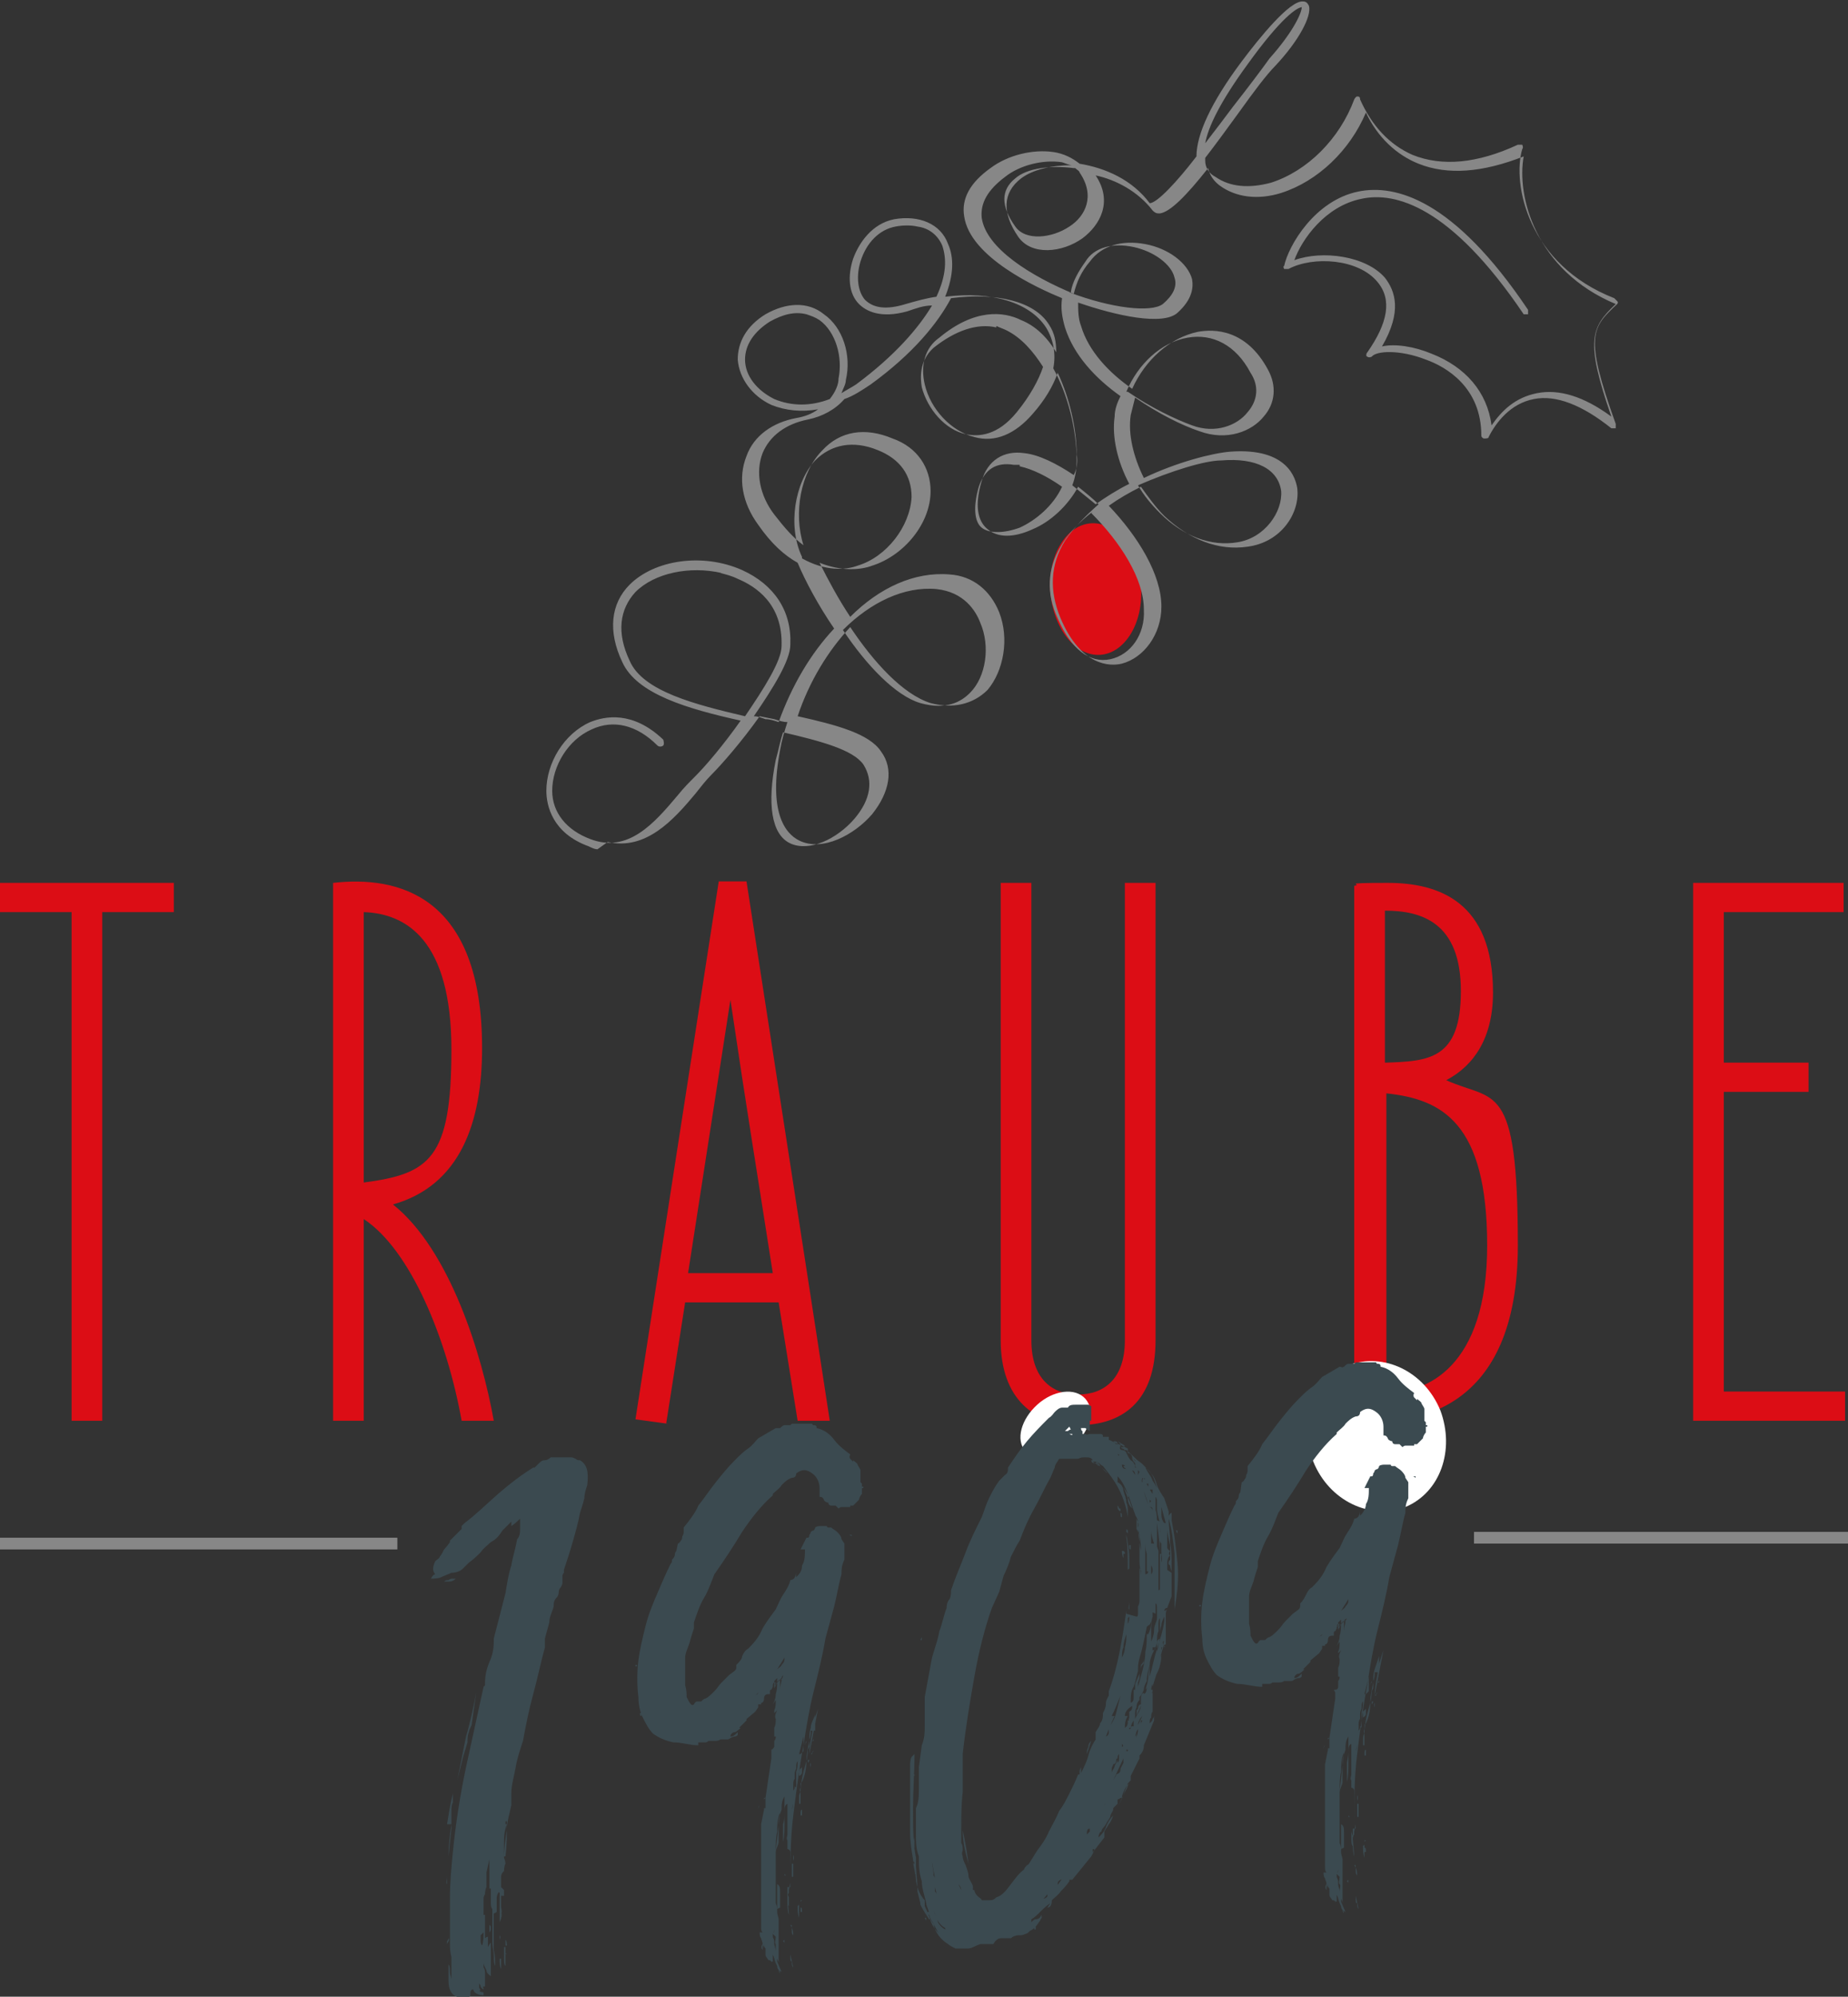
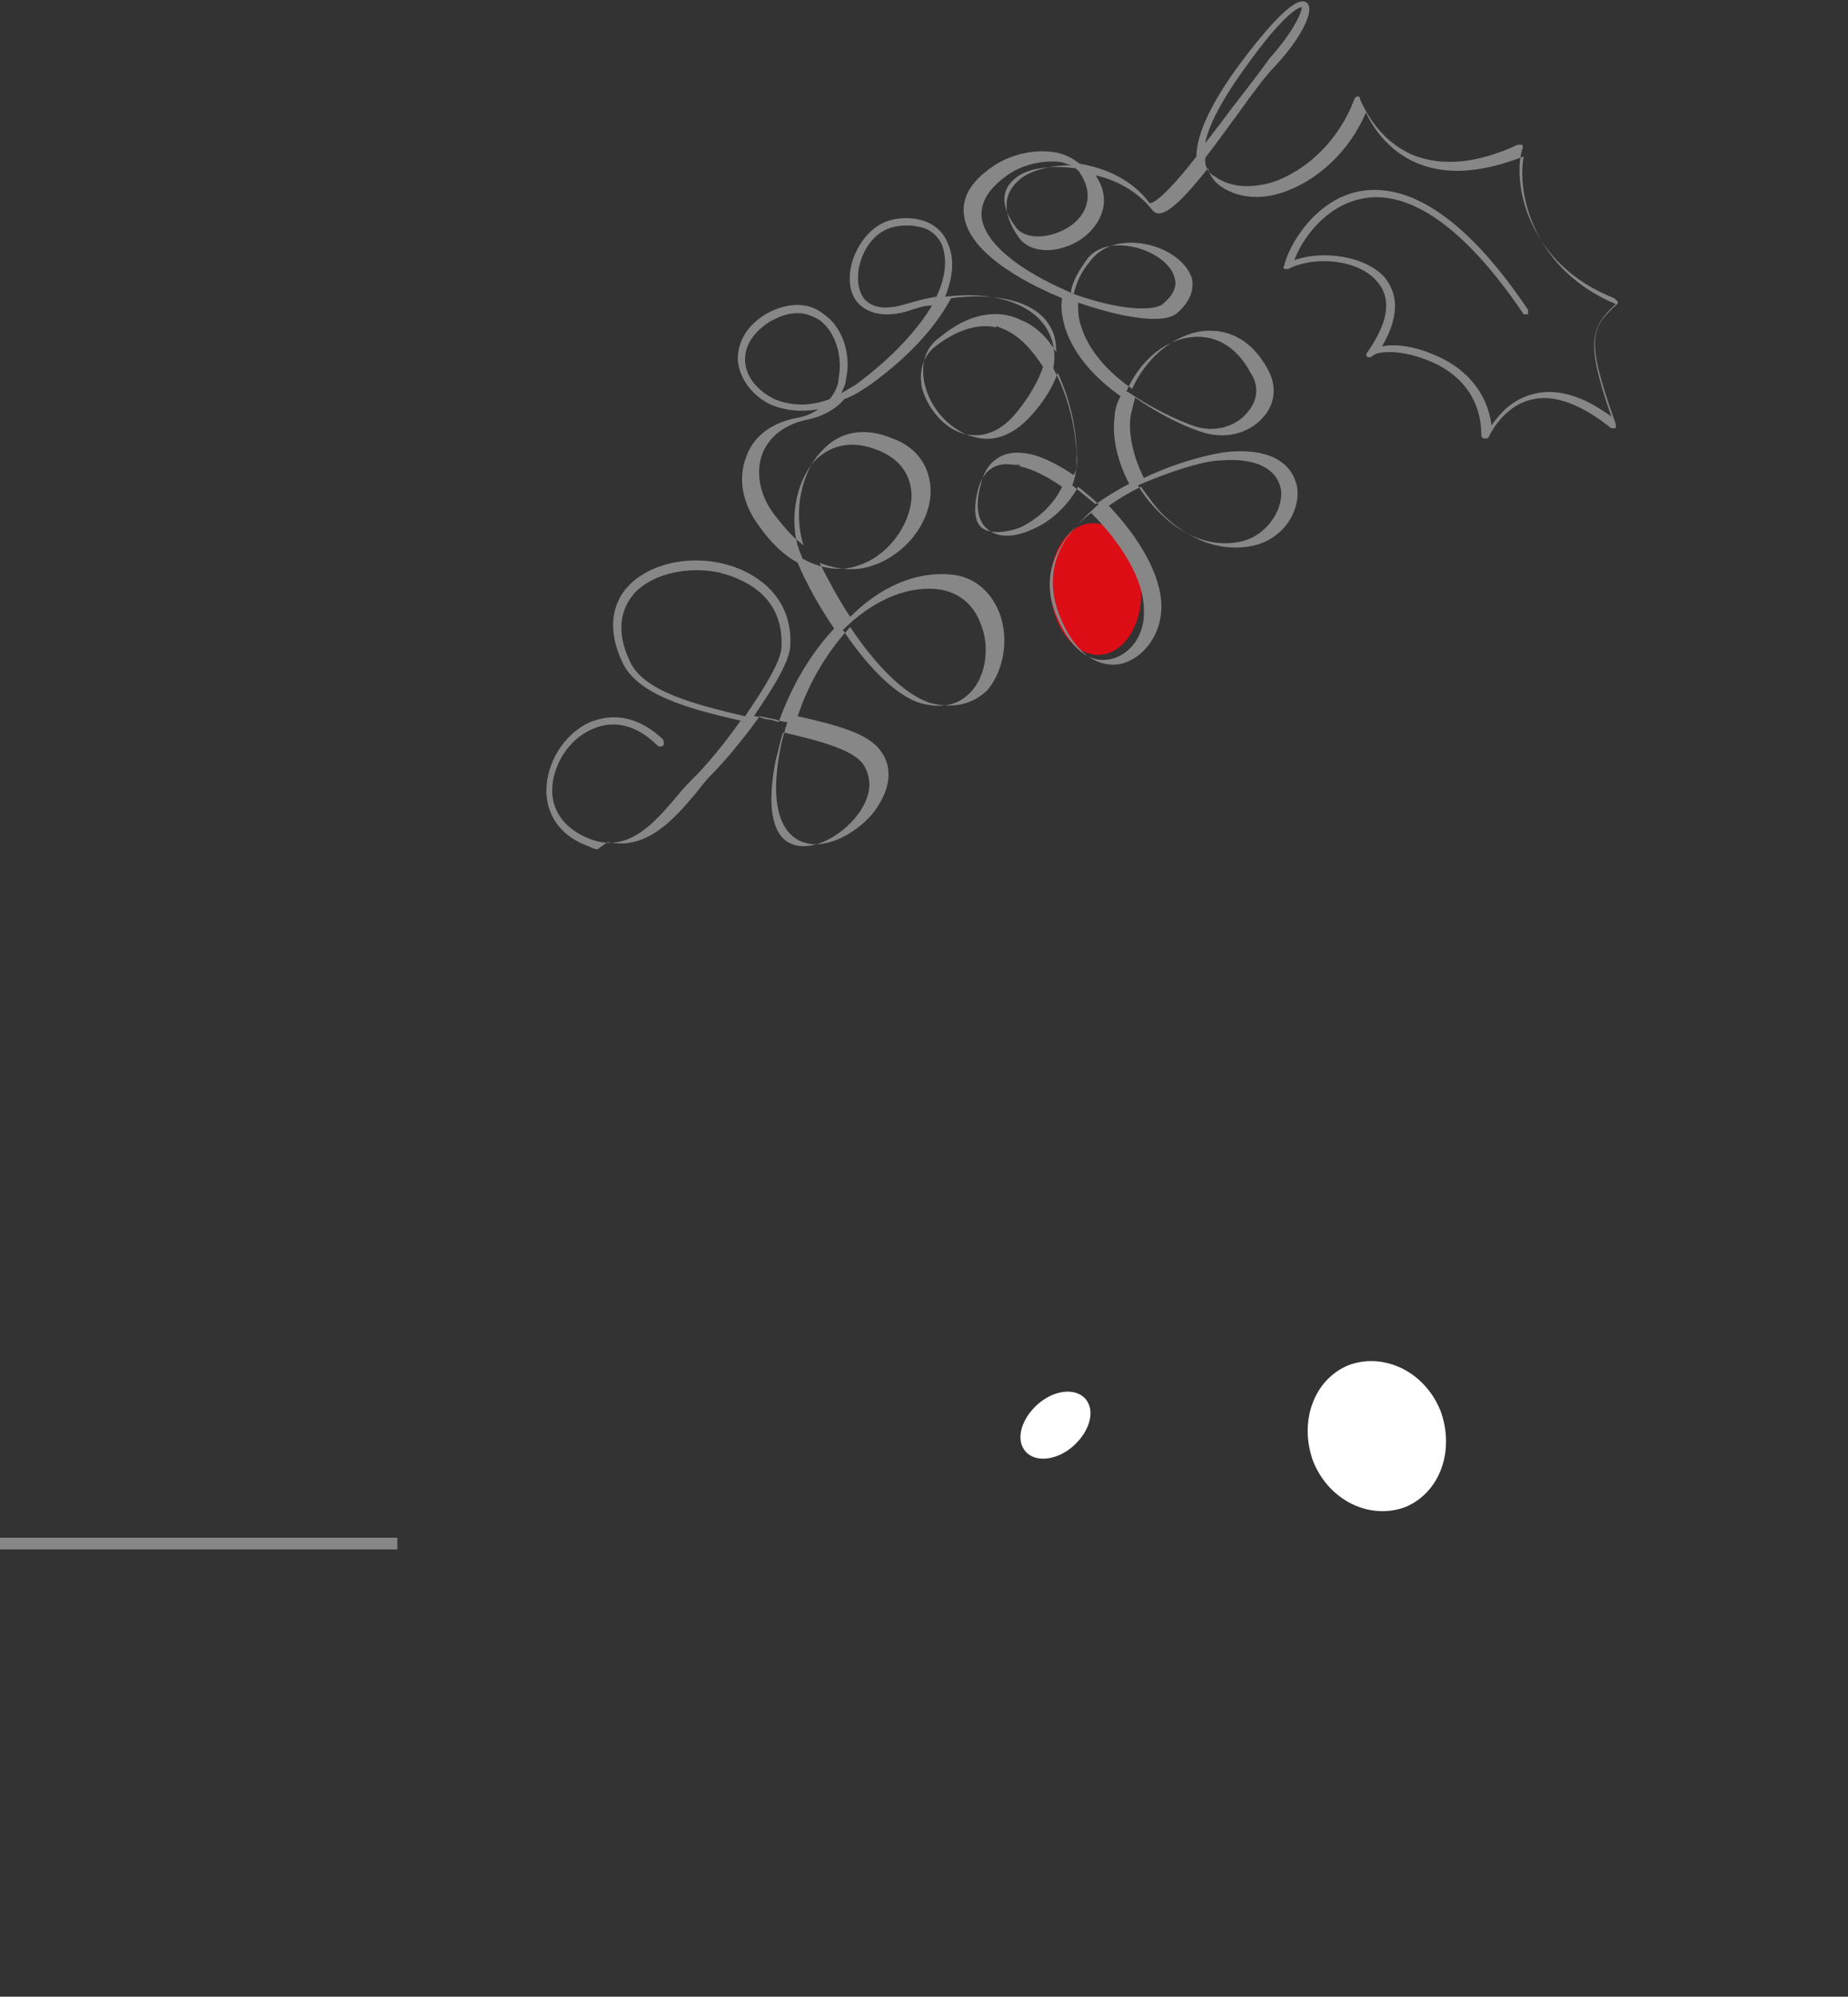
<svg xmlns="http://www.w3.org/2000/svg" viewBox="0 0 126.5 136.6" version="1.1" id="Ebene_1">
  <rect x="0" y="0" width="126.5" height="136.6" fill="#333333" stroke="none" />
  <defs>
    <style>
      .st0, .st1 {
        fill: none;
      }

      .st2 {
        fill: #3b4a50;
      }

      .st3 {
        fill: #fff;
      }

      .st4 {
        fill: #878787;
      }

      .st1 {
        stroke: #878787;
        stroke-width: .8px;
      }

      .st5 {
        fill: #dc0d15;
      }

      .st6 {
        clip-path: url(#clippath);
      }
    </style>
    <clipPath id="clippath">
      <rect height="136.6" width="126.5" y="0" class="st0" />
    </clipPath>
  </defs>
  <g class="st6">
    <line y2="105.6" x2="27.2" y1="105.6" x1="0" class="st1" />
-     <line y2="105.2" x2="126.5" y1="105.2" x1="100.9" class="st1" />
-     <path d="M123.8,72.7h-5.8v-10.3h8.2v-2h-10.3v36.8h10.4v-2h-8.3v-20.5h5.8v-2ZM94.8,62.3c2.5,0,5.2.8,5.2,5.5s-2.2,4.8-5.2,4.9v-10.4ZM101.8,85.2c0,8.4-4.2,10.1-6.9,10.1v-20.5c3.8.4,6.9,2,6.9,10.4M92.7,97.2c4.1.4,11.2-.6,11.2-12s-1.6-9.8-4.9-11.3c1.9-1,3.2-2.9,3.2-6,0-6.2-3.7-7.5-7.2-7.5s-1.6.1-2.3.2v36.7ZM68.5,60.4v31.3c0,4,2.3,5.8,5.3,5.8s5.3-1.6,5.3-5.8v-31.3h-2.1v31.3c0,2.6-1.4,3.7-3.2,3.7s-3.2-1.1-3.2-3.7v-31.3h-2.1ZM50,68.4c1.2,8.1,1.7,11,2.9,18.7h-5.8l2.9-18.7ZM45.6,97.4l1.3-8.3h6.4l1.3,8.1h2.2c0-.1-5.7-36.9-5.7-36.9h-1.9l-5.7,36.8,2.2.3ZM24.9,62.4c2.9.1,6,1.9,6,9.4s-1.5,8.5-6,9.1v-18.5ZM24.9,97.2v-13.8c3.2,2.1,5.7,8.2,6.7,13.8h2.2c-.8-4.5-3-11.7-6.9-14.8,4.6-1.3,6.1-5.6,6.1-10.7,0-10.5-5.8-11.8-10.2-11.3v36.8h2.1ZM0,62.4h4.9v34.8h2.1v-34.8h4.9v-2H0v2Z" class="st5" />
    <path d="M78.1,40.1c-.2-2.5-1.7-4.4-3.4-4.3-1.7.1-3,2.2-2.8,4.7.2,2.5,1.7,4.4,3.4,4.3,1.7-.1,3-2.2,2.8-4.7" class="st5" />
    <path d="M89.1.5c-.3,0-1.4.7-3.7,3.9-1.9,2.6-2.7,4.3-2.9,5.4.7-.9,1.3-1.7,1.9-2.5,1.1-1.4,2-2.6,2.5-3.3,1.7-1.9,2.3-3.3,2.2-3.6M73.5,11.5c-1.6-.2-3.2,0-4,.7-1,.8-1,1.9,0,3.3.7,1,2.5.8,3.7,0,1.1-.7,1.8-2.1.7-3.7,0-.1-.2-.2-.3-.3M73.2,20c2.9,1.1,5.6,1.4,6.4.8.7-.6,1-1.2.8-1.8-.2-.9-1.4-1.8-2.8-2.1-1.4-.3-2.7,0-3.3,1-.5.7-.9,1.4-1,2.1M62.8,15.5c-.4-.1-1-.1-1.5,0-1.1.2-2,1.1-2.4,2.4-.3,1-.2,2,.3,2.6.6.6,1.5.7,2.8.3.7-.2,1.4-.4,2.1-.5.7-1.5.7-2.6.4-3.5-.3-.7-.9-1.2-1.7-1.3M77.2,26.8c1.6,1.1,3.3,1.9,4.4,2.3,1.6.6,3.1,0,3.8-.9.7-.8.8-1.8.2-2.7-1-1.9-2.6-2.7-4.3-2.4-1.8.3-3.4,1.8-4.2,3.7M68.2,22.4c-1.3-.3-2.8.2-4.3,1.4-1,.9-.9,2.1-.8,2.7.4,1.5,1.6,2.9,3,3.2,0,0,0,0,0,0,.9.2,2.2.1,3.5-1.5.9-1.1,1.5-2.2,1.8-3.1-.7-1.1-1.5-2-2.5-2.5-.2-.1-.5-.2-.7-.3M55.2,21.5c-.8-.2-1.6,0-2.5.5-1.1.7-1.7,1.6-1.7,2.6,0,1.1.8,2.1,2,2.7,1.2.5,2.5.5,3.8,0,.4-.5.6-1,.6-1.4.3-1.5-.2-3.2-1.3-4-.3-.2-.6-.3-.9-.4M77.9,33.2c.4.7.9,1.3,1.5,1.9,1.6,1.6,3.5,2.3,5.3,2,1.9-.3,3.1-2.1,3-3.5-.2-1.5-1.7-2.3-4.1-2.1-1.1,0-3.4.7-5.7,1.7M69.8,31.8c-.1,0-.2,0-.4,0-1.2-.2-2,.3-2.4,1.5-.4,1.4-.3,2.4.2,2.8.5.4,1.5.4,2.6,0,1.1-.5,2.3-1.5,2.9-2.8-1-.7-2-1.2-2.9-1.4M54.9,38.2c1.6.9,3,.8,3.8.5,2-.6,3.6-2.7,3.7-4.7,0-1.5-.8-2.6-2.3-3.2-1.7-.7-3.2-.4-4.3.7-1.4,1.5-1.9,4.5-.9,6.6M74.8,35c-.9.7-1.7,1.5-2.2,2.4-.9,1.5-1,3.2-.2,4.9.9,2.1,2.2,3.1,3.6,2.8,1.4-.3,2.4-1.7,2.3-3.4,0-2.1-1.6-4.6-3.6-6.6M57.7,43.1c1.6,2.4,3.6,4.5,5.3,5,1.8.5,2.8-.1,3.4-.7,1.1-1.1,1.4-3.2.7-4.8-.3-.8-1.1-2.1-3-2.3-2.2-.2-4.5.9-6.4,2.8M49.4,39.2c-2.2-.5-4.6,0-5.9,1.3-1.1,1.2-1.3,2.8-.4,4.7.9,2.1,4.5,3,7.9,3.8,1.3-1.9,2.5-3.8,2.5-4.8.1-2.9-1.8-4.1-3-4.6-.4-.2-.8-.3-1.2-.4M53.6,50.1c-.2.6-.3,1.2-.5,1.9-.6,3-.3,5.1,1,5.7,1.3.6,3.2-.3,4.4-1.7,1.1-1.3,1.3-2.6.6-3.7-.7-1-2.9-1.6-5.5-2.2M40.9,58.1c-.2,0-.4-.1-.6-.2-2.5-.9-2.9-2.8-2.9-3.8,0-1.9,1.2-3.9,3-4.7,1-.4,2.9-.8,5,1.2,0,0,.1.3,0,.4s-.3.1-.4,0c-1.4-1.4-3-1.8-4.5-1.1-1.6.7-2.7,2.5-2.7,4.2,0,1.5,1,2.7,2.6,3.3,2.6,1,4.4-1.1,6-3,.4-.5.8-.9,1.2-1.3.7-.7,1.9-2.1,3.1-3.8-3.6-.8-7.1-1.8-8.1-4-1-2.1-.8-4,.5-5.3,1.7-1.7,5-2.2,7.7-1,2.2,1,3.4,2.8,3.3,5.1,0,1.1-1.2,3-2.5,4.9.3,0,.5.1.8.2.3,0,.6.1.9.2.9-2.5,2.2-4.7,3.8-6.4-1.1-1.6-2-3.3-2.5-4.5-.9-.5-1.8-1.3-2.7-2.6-1.1-1.5-1.4-3.2-.8-4.7.5-1.4,1.8-2.3,3.4-2.6.6-.1,1.1-.3,1.5-.6-1.1.2-2.2.1-3.2-.3-1.3-.6-2.2-1.8-2.3-3.1,0-1.2.6-2.3,1.9-3.1,1.4-.8,2.9-.9,4,0,1.3.9,1.9,2.8,1.5,4.5,0,.3-.2.6-.3.9.3-.2.7-.4,1-.6,2.7-2,4.3-3.9,5.2-5.4-.6,0-1.1.2-1.7.4-1.8.5-2.8,0-3.3-.5-.7-.7-.8-1.9-.4-3.1.4-1.1,1.3-2.4,2.8-2.7,1.7-.3,3.2.3,3.7,1.7.4.9.4,2.1-.2,3.6,3.2-.4,5.8.4,6.9,2.1.5.8.7,1.8.5,2.8,1,1.8,1.6,4.2,1.6,6.3,0,.6-.1,1.2-.3,1.7.5.4,1.1.9,1.6,1.3.7-.5,1.5-1,2.3-1.4-.8-1.5-1.2-3.2-1-4.6,0-.5.2-1,.4-1.4-1.7-1.2-3.2-2.8-3.8-4.7-.2-.7-.3-1.3-.2-2-1.7-.7-6.3-2.8-6.7-5.6-.2-1.2.4-2.3,1.8-3.3,1.2-.9,2.9-1.3,4.3-1.1.7.1,1.3.4,1.8.8,1.8.3,3.6,1.1,4.8,2.7,0,0,0,0,0,0,.5,0,1.9-1.5,3.2-3.2,0-1.5,1-3.7,3.1-6.5,1.2-1.6,3.3-4.2,4.2-4.1.2,0,.3.1.4.3.2.7-.7,2.4-2.3,4.1-.6.6-1.5,1.8-2.5,3.2-.8,1.1-1.6,2.2-2.3,3.1,0,0,0,.1,0,.2,0,.5.3.9.7,1.1,1,.7,2.3.8,3.8.4,2.5-.8,4.7-3,5.7-5.7,0,0,.1-.2.2-.2.1,0,.2,0,.2.2.8,1.8,2,3.1,3.6,3.8,2,.8,4.4.6,7.2-.7,0,0,.2,0,.3,0,0,0,.1.2,0,.3-.7,2.4.4,7.9,6.3,10.2,0,0,.1.1.2.2s0,.2,0,.2h0c-1.7,1.6-2.3,2.1-.1,8.2,0,.1,0,.2,0,.3,0,0-.2,0-.3,0-2-1.6-3.8-2.3-5.3-2-1.6.3-2.6,1.6-3.1,2.6,0,.1-.2.1-.3.1-.1,0-.2-.1-.2-.2,0-3.3-2.4-4.7-3.8-5.2-1.8-.7-3.4-.6-3.7-.2,0,0-.2.1-.3,0-.1,0-.1-.2,0-.3,1.4-2,1.7-3.6.7-4.8-1.3-1.6-4.4-1.8-6.1-.9,0,0-.2,0-.3,0,0,0-.1-.2,0-.2.3-1.4,2.1-4.5,5.1-5.1,2.5-.5,6.5.5,11.6,8.1,0,.1,0,.3,0,.3-.1,0-.3,0-.3,0-5-7.4-8.8-8.4-11.1-7.9-2.5.5-4.1,2.8-4.6,4.2,1.9-.7,4.9-.3,6.2,1.2.7.9,1.2,2.3-.2,4.7.9-.2,2.2,0,3.4.5,2.3.9,3.8,2.6,4.1,4.9.7-1,1.6-1.9,3.1-2.2,1.5-.3,3.2.2,5.1,1.6-1.8-5.2-1.4-6.1.3-7.7-5.5-2.3-6.8-7.4-6.3-10.1-2.8,1.1-5.2,1.3-7.2.5-1.5-.6-2.8-1.8-3.6-3.5-1.1,2.6-3.3,4.7-5.8,5.5-1.6.5-3.1.3-4.2-.5-.4-.3-.7-.7-.8-1.2-1.5,1.9-2.6,3-3.3,3.1-.2,0-.3,0-.5-.2-1-1.3-2.5-2.1-3.9-2.4,1.2,1.8.3,3.4-.9,4.3-1.4,1-3.5,1.2-4.4-.1-1.1-1.6-1.1-3,.2-4,.8-.6,2.1-.9,3.5-.9-.2,0-.4-.1-.7-.2-1.3-.2-2.9.2-3.9,1-1.2.9-1.7,1.8-1.6,2.8.3,2.1,3.4,4,6.3,5.2.2-.8.5-1.5,1.1-2.2.8-1.1,2.2-1.5,3.8-1.2,1.6.3,2.9,1.3,3.2,2.4.1.6,0,1.4-1,2.3-1,.9-4.2.2-6.8-.7,0,.5,0,1.1.2,1.6.5,1.7,1.9,3.2,3.5,4.3.9-2,2.6-3.5,4.5-3.9,1.1-.2,3.3-.2,4.8,2.6.6,1.1.5,2.3-.3,3.2-.8,1-2.5,1.7-4.4,1-1.2-.4-2.8-1.2-4.4-2.3-.1.4-.2.8-.3,1.2-.2,1.3.2,2.9.9,4.3,2.3-1.1,4.7-1.7,5.9-1.8,4-.3,4.5,1.9,4.6,2.5.2,1.7-1.1,3.7-3.4,4-2,.3-4-.5-5.7-2.1-.6-.6-1.1-1.3-1.6-2-.8.4-1.5.8-2.2,1.3,2,2.1,3.6,4.7,3.6,6.9,0,1.9-1.2,3.5-2.7,3.9-.8.2-2.8.2-4.2-3.1-.8-1.9-.7-3.7.3-5.3.6-.9,1.4-1.7,2.3-2.5-.4-.4-.9-.8-1.4-1.2-.7,1.3-1.9,2.4-3.1,2.9-1.3.6-2.4.6-3.1,0-.5-.4-1-1.3-.4-3.3.4-1.4,1.5-2.1,2.9-1.9,1,.1,2.2.7,3.4,1.5.2-.4.3-.9.2-1.4,0-1.8-.5-3.9-1.3-5.6-.3.9-.9,1.9-1.7,2.8-1.2,1.4-2.6,2-4,1.6,0,0,0,0,0,0-1.6-.4-3-1.9-3.4-3.6-.3-1.3,0-2.5,1-3.2,2.4-2,4.4-1.8,5.6-1.2,1,.4,1.8,1.2,2.4,2.2,0-.7-.1-1.3-.5-1.9-1-1.6-3.6-2.2-6.7-1.8-.9,1.7-2.6,3.8-5.5,5.9-.6.4-1.2.8-1.8,1-.6.7-1.5,1.2-2.5,1.4-1.5.3-2.6,1.1-3.1,2.3-.5,1.3-.2,2.9.8,4.2.7.9,1.3,1.6,2,2.1-.7-2.2-.2-5,1.3-6.5,1.2-1.3,2.9-1.6,4.8-.8,1.7.6,2.6,2,2.6,3.6,0,2.2-1.8,4.4-4,5.1-.8.3-2.1.4-3.6-.2.6,1.2,1.3,2.5,2.1,3.7,2-2,4.4-3.1,6.8-2.9,1.6.1,2.8,1.1,3.4,2.6.7,1.8.3,4-.8,5.3-1,1-2.4,1.3-3.9.9-1.9-.6-3.9-2.8-5.5-5.2-1.5,1.6-2.8,3.7-3.6,6.1,2.7.6,4.9,1.2,5.7,2.4.9,1.2.6,2.8-.6,4.3-1.2,1.4-3.4,2.6-5,1.8-1-.5-2.1-2-1.3-6.2.1-.6.3-1.3.5-1.9-.3,0-.6-.1-.9-.2l-1-.2c-1.2,1.7-2.6,3.3-3.3,4-.4.4-.7.8-1.1,1.3-1.5,1.8-3.4,3.9-6,3.3" class="st4" />
    <path d="M96.2,103.1c2.4-1,3.4-3.9,2.4-6.6-1.1-2.7-3.9-4-6.3-3.1-2.4,1-3.4,3.9-2.4,6.6,1.1,2.7,3.9,4,6.3,3.1" class="st3" />
    <path d="M70.2,99.3c.7.8,2.2.6,3.3-.4,1.1-1,1.5-2.4.8-3.2-.7-.8-2.2-.6-3.3.4-1.1,1-1.5,2.4-.8,3.2" class="st3" />
-     <path d="M92.1,128.9h0s0,0,0,0ZM90.5,119.7s0,0,0,0c0,0,0,0,0,0,0,0,0,0,0,0M89.3,113.5s0,0,0,0c0,0,0,0,0,0h0ZM94.2,113.9h0c0,0,0,0,0,0M91.9,130.6s0,0,0,0c0,0,0,0,0,0,0,0,0,0,0,0M93,128.2c0,0,0,0,0,0h0ZM93.1,127.3h0c0-.1,0,0,0,0ZM91.5,110.9c0,0,0,0,0,0,0,0,0,0,0,0h.1ZM92,98.3c0,0,0,0,0,0,0,0,0,0,0,0M92.7,130.1c0,0,0,0,0,0h0ZM91.4,115.3h0s0,0,0,0c0,0,0,0,0,0,0,0,0,0,0,0M94.4,112.9c0,0,0-.1,0-.1,0,.1,0,.2,0,.1M93.3,117.8s0,0,0,0c0,0,0,0,0,0h0ZM92.3,110.3c0,0,0-.1,0-.1,0,0,0,0,0,.1M93.2,123.2c0,0,0,.1,0,.1,0,0,0-.1,0-.1M92.8,125.4h0c0,0,0,.1,0,.1,0,0,0,0,0,0,0,0,0,0,0,0M91.6,125.4s0,0,0,.1c0,0,0,0,0,0,0,0,0-.1,0-.1,0,0,0,0,0,0M92.6,97.7c0,0,0,0,0,0,0,0,0,0,0,0M95.5,108.8s0,0,0-.1c0,0,0,0,0,.1,0,0,0,0,0,0,0,0,0,0,0,0M92.8,129.8s0,0,0,0c0,0,0,0,0,.1,0,0,0,0,0,0,0,0,0,0,0,0M90.5,111.8h0c0,.1-.1.1-.2.2l.2-.2ZM87.5,114.9s0,0,0,0c0,0,0,0,0,0,0,0-.1,0-.1,0M90.6,119.6s0,0,0,0c0,0,0-.1.1-.2,0,0,0,0,0,0M94,115.3c0,0,0-.1,0-.3v.3ZM94.5,100.4s0,0,0,0h-.1c0,0,0,0,0,0M90.9,111.8s0,0,0,0c0,0,0,0,0,0,0,0,0,0,0-.1,0,0,0,0,0,0M90.8,117.7s0,0,0,0c0,0,0,0,0,0h0ZM92.7,123c0,0,0-.1,0-.2,0,0,0,0,0-.2,0,.2,0,.3,0,.3M92.6,123.8c0,.2,0,.2,0,.3v-.3ZM91.5,130.1c0,.1,0,.2,0,.2,0-.1,0-.2,0-.2M87.2,114.9c0,0-.1,0-.2,0s0,0,.1,0h0ZM94.4,113.2s0,0,0,0c0-.1,0-.2,0-.2,0,0,0,.1,0,.1M91.8,111.8c.2,0,.2-.1.2-.2,0,0,0,0-.2.2M92.2,130.5s0,0,0,.1c0,0,0-.1,0-.1M91,118.2c0,0,0,0,0-.1,0,0,0,0,0,.1M92.7,123.1v.2s0,0,0,0c0,0,0,0,0,0,0,0,0,0,0-.1,0,0,0,0,0,0M90.4,122.4c0-.1,0-.2,0,0,0,0,0,.2,0,.3v-.2ZM94,116.4c0,0,0,.1-.1.2,0,0,0-.1,0-.2,0,0,0-.1,0-.2,0,0,0,0,0,.2M94.3,115.5c0,0,0-.1,0-.1,0,0,0,.1,0,.2,0,0,0,.1,0,.1,0,0,0-.1,0-.2M94.2,116s0,0,0-.1c0,0,0-.1.1-.1l-.2.2ZM93.5,118.8s0,0,0-.2c0,0,0,0,0,.1,0,0,0,0,0,.1,0,0,0,0,0,0M95.9,107.5c0,0,0,0,0,0,0,0,0,0,0-.1,0,0,0,.1,0,.2M82.1,109.9s0,0,.1,0c0,0,0,0,0-.1h-.1ZM93.3,120.9c0,0,0-.1,0-.2,0,0,0,.1,0,.2,0,0,0,.1,0,.2,0,0,0-.1,0-.2M91.9,130.6c0,.1,0,.2.1.3,0,0,0-.1-.1-.3M90.4,126.7v.3c0,0,0,0,0-.1,0,0,0,0,0,0h0ZM90.4,121c0,.1,0,.2,0,.1,0-.1,0-.2,0-.3,0,0,0,0,0,.2M94.1,116.6s0,.1,0,.2c0,0-.1-.2,0-.3,0,0,0,0,0,.1M90.2,124c0,0,0,0,0,0,0,0,0,0,0,0,0,0,0,0,0,.1M93.3,125.3c0,0,0-.1,0-.1,0,0,0,0,0,.2,0,.1,0,.1,0,0,0,0,0,0,0-.1M90.3,126.3s0,0,0-.1c0,0,0,.1,0,.2,0,0,0,0,0,0,0,0,0-.1,0-.2M94.7,100.5s0,0,0,0h0s0,0,0,0c0,0,0,0,0,0,0,0,0,0,0,0M92.9,126.1s0,0,0-.1c0,0,0,.2,0,.2,0,0,0,0,0-.1M93.4,125.9c0,0,0-.1,0-.1,0,0,0,.1,0,.1,0,0,0,0,0,.1,0,0,0,0,.1-.1M90.5,120.2c0,0,0-.1,0-.2,0,0,0,.2,0,.2,0,0,0,0,0,.1,0,0,0,0,0-.2M90.4,120.6s0,0,0,.1c0,0,0,0,0-.1,0,0,0-.1,0-.1,0,0,0,.1,0,.1M90.7,124.6c0,0,0,.1,0,.1,0,0,0,0,0,0,0,0,0,0,0-.1,0,0,0,0,0,.1M93,128.4c0,0,0-.1,0,0,0,0,0,0,0,.1,0,0,0,.1,0,.2,0,0,0-.1,0-.2M96.9,101s0,0-.2,0h0c0,0,.1,0,.2.1,0,0,0,0,0,0M92,128.6v.2s0,0,0,0c0,0,0,.1,0,.2,0,0,0-.2,0-.3M92.3,124.3c0,0,0,.1,0,.1,0,0,0-.1,0-.1,0,0,0,0,0-.1,0,0,0,0,.1.1M92.3,128.6s0-.1,0-.2c0,0,0,.1,0,.2,0,0,0,.1,0,.2,0,0,0,0-.1-.1M91.3,116.2c0,0,0,.1,0,.2,0,0,0,0,0-.2M91,118.9c0,0,0,0-.1.1,0,0,0,.1,0,.2v-.3ZM93,126.8c0,0,0,0,0,0,0,0,0,0,0,0,0,0,0-.1,0-.2M93,127.9c0-.2,0-.3,0-.4,0,.2,0,.3,0,.4M82.5,113.1c0,0,0-.1,0-.1,0,.2,0,.3.1.3,0,0,0-.1,0-.2M86.1,100c0,0,0,0-.1.1,0,0,.1-.1.2-.1,0,0,0,0,.1-.1,0,0-.1,0-.2.1M93.9,117.6c0,0,0-.1,0-.1,0,0,0,0,0,.1,0,0,0,.1,0,.1,0,0,0,0,0-.2M93,125.9c0,0,0,.3,0,.5,0,0,0-.3,0-.5M93.8,115.2c0,0,0,0,0,.1,0,0,0-.1.1-.3,0,0,0,.1,0,.1M93,129.5c0,0,0-.1,0-.1v.3c0,0,0,0,0,0,0,0,0,0,0,0,0,0,0,0,0-.1M93.3,117.6c0,0,0-.1,0-.2,0,0,0,0,0,.1,0,0,0,.1,0,.2,0,0,0-.1,0-.2M91.8,112.5c0,0,0-.2,0-.5v.5ZM91.6,110.9c0,0-.1.1-.2.2,0,0,.1-.1.2-.2,0,0,.1-.1,0-.2,0,0,0,.1-.1.2M92.1,110.6c0,0,0,.1-.1.2,0,0,.1,0,.2-.1,0,0,0-.1.1-.2,0,0-.1,0-.1.1M94.4,115.1c0,0,0-.1,0-.2,0,0,0,0,0-.1h0c0,.2,0,.3-.2.3M92.6,128.5c0,.2,0,.4,0,.4,0,0,0-.2,0-.4M90.7,124.3c0-.1,0-.1,0-.1v-.3c0,0,0,.2,0,.3,0,.1,0,.3,0,.3,0,0,0-.1,0-.2M92.1,110.9c0,.2-.1.4-.1.7v-.7ZM93.4,120.1c0,0,0-.1,0-.2,0,0,0-.2.1-.2v.4ZM92.9,122.8c0,.1,0,.2,0,.4,0,0,.1-.2,0-.4,0-.2,0-.3,0-.4,0,.1,0,.3,0,.4M94.3,116.2c0,0,0,.2,0,.2,0,0,0-.1,0-.2,0,0,0-.2,0-.2,0,0,0,.1,0,.2M93.3,126.3c0,.3,0,.5.1.8,0-.3,0-.6,0-.9,0-.3,0-.5,0-.8,0,.3,0,.5,0,.8M93.3,129.8c0,0,0-.2,0-.2s0,0,0-.1v.2c0,0,0,.1,0,.2h0ZM93.5,126.7c0-.2,0-.3-.1-.3,0,.1,0,.2,0,.3,0,.1,0,.2,0,.4,0,0,0-.2,0-.4M93.2,127.9c0,0,0-.2,0-.3,0-.2,0-.3,0-.3,0,.1,0,.3,0,.7M93.3,120.5s0,0,0-.2h0c0,0,0,0,0,0,0,0,0,0,0,0,0,0,0,.1,0,.2s0,.2,0,.2c0,0,0,0,0,0h0s0-.1,0-.2M92.8,129.8c0,0,0,.1,0,.2s0,.2.1.2c0,.2,0,.3.1.4l-.2-.9ZM92.3,109.5c0,.2-.1.3-.2.4,0,.1-.2.2-.3.3l.5-.8ZM93.3,119.4c0-.1,0-.2,0-.4,0-.1,0-.3.1-.4v.8ZM93.5,116.9s0,0,0,0c0,.1,0,.2,0,.3,0,.1,0,.2-.2.3,0-.2,0-.3,0-.4,0-.1,0-.2,0-.4,0,0,0,.1,0,.2,0,0,0,.1,0,.2,0,0,0,0,0,0M92.8,127.6c0,.1,0,.3,0,.4,0,.1,0,.2.1.3,0-.2,0-.4-.2-.7M92.9,118.8h0s0,0,0-.1c0,0,0-.1,0-.1,0,.2,0,.4,0,.6,0,.2,0,.4-.1.6h0c0-.1,0-.1,0,0l.2-.8ZM92.9,123.9c0,.2,0,.3,0,.4,0,0,0,0,.1,0v-.9s0,0-.1,0c0,0,0,0,0,.1h0c0,0,0,0,0,0,0,0,0,.2,0,.3,0,0,0,.2,0,.2h0ZM94.1,116c0-.5.1-1,.2-1.5,0-.5.2-1,.4-1.6l-.6,3.1ZM93.5,115.9c0,0-.1,0-.1,0,0,0,0,0,0,0l.3-1.2v.2s0-.3,0-.3c0,.3,0,.4,0,.5v-.2c0,.2,0,.5,0,.6,0,0,0,0,0-.1,0,0,0,.1,0,.3h0s0,0,0,0c0,0,0,0,0,0,0,0,0,0,0,0,0,0,0,0,0,0M91.8,126.5c0,.1,0,.3,0,.4,0,0,0-.1,0-.2,0,0,0-.1,0-.2h0c0-.2,0-.4,0-.6,0-.1,0-.3,0-.6,0,0,0,0,0-.1,0-.1,0-.3,0-.4.2.1.2.3.2.6,0,.3,0,.5,0,.6,0,.2,0,.3,0,.4M93.1,118.1c0,.1,0,.2-.1.3,0-.2,0-.3,0-.4,0-.1,0-.3.1-.4,0,0,0-.2,0-.3,0-.1,0-.2.1-.4,0-.2,0-.4.1-.5,0,.2,0,.5-.1.7,0,.2,0,.5,0,.8,0,0,0,.2,0,.3M91.2,111.4s0,0,0,.2c-.2.3-.4.5-.7.8-.3.2-.5.5-.8.7.4-.2.7-.5,1-.9.3-.3.6-.7.9-1,0,0,0,0,0,0,0,0,0,0,0,0,0,0-.1,0-.1.1,0,0,0,0-.1,0,0,0,0,0,0,0,0,0,0,0,0,0,0,0,0,0,0,0,0,0,0,0,0,.1h0s-.2.2-.2.2c0,0,0-.1,0-.2,0,0,0,0,0-.1,0,0,0,.1,0,.1M94.1,114.4c0,.2,0,.4-.1.6,0,0,0,0,0,0,0-.3,0-.5.1-.8s.2-.6.3-.9v.3c0,.1,0,.2,0,.2,0,.2,0,.4,0,.6M93.9,115.7h0c0,.6-.2,1.1-.3,1.5s-.2.9-.2,1.4c0,0-.1-.1,0-.3,0-.1,0-.2,0-.3h0c0,0,0,.1,0,.1,0,0,0,0,0-.1,0,0,0,0,.1-.1,0,0,0,0,0,0,.2-.4.3-.9.3-1.4,0-.5.1-.9.2-1.4v.4s0,0,0,0h0ZM92.8,124.8c0,0,0-.1,0-.2v.5c-.1,0-.2,0-.2,0,0,0,0,0,0,0,0,.3,0,.6,0,1,0,.3,0,.6.1.9,0,0,0,0,0-.1,0,0,0,0,0-.1,0,.1,0,.3,0,.5,0,.2,0,.3,0,.4,0-.1,0-.3,0-.4,0-.1,0-.3,0-.4h0s-.1-1.1-.1-1.1h0c0,0,0-.2.1-.3,0-.2,0-.3,0-.5,0,0,0-.1,0-.3,0,0,0,0,0,0,0,0,0,0,0,0,0,0,0,.2,0,.3h0s0,.3,0,.3c0,0,0,0,0,0M84.9,102.1c-.1.1-.1.2-.1.2,0,0,0,0,0,0,0,0,0,0,0,0h0c0,.2-.1.3-.2.4,0,.1,0,.2-.1.3-.3.6-.6,1.3-.9,2-.3.7-.6,1.4-.8,2.2-.2.8-.4,1.6-.5,2.4-.1.8-.1,1.7,0,2.5,0,.5.1,1,.3,1.4s.4.8.7,1.1c.4.3.9.5,1.4.6.6,0,1.1.2,1.7.2,0,0,0,0,0-.1,0,0,0,0,0-.1.1,0,.2,0,.3,0,0,0,.1,0,.2,0,0,0,.1,0,.2-.1,0,0,.1,0,.2,0,0,0,.2,0,.3,0,0,0,.2,0,.3-.1,0,0,0,0,0,0,0,0,.1,0,.2,0,0,0,.2,0,.3,0,0,0,.1,0,.2-.1,0,0,.2-.1.3-.1s.1,0,.2-.1c0,0,0-.1,0-.2-.2.2-.3.3-.5.3,0-.2.2-.3.3-.3.1,0,.3-.2.4-.3,0,0,0,0-.1,0,0,0,0,0,0,0l.5-.5c0-.1,0-.2,0-.2,0,0,0,0,0,.1,0,0,0,0,0,0l.6-.5.2-.3c0,0,0-.1,0-.2,0,0,.1,0,.2,0,0,0,0,0,0-.1h0c.1,0,.2-.1.2-.3,0-.2.1-.3.3-.3h.1c0-.3,0-.3.1-.3h0s.1-.2.1-.2h0c0,0,0,0,0,0,0-.2,0-.3.2-.3,0,0-.1.2,0,.2,0,0,0-.1.1-.2,0,0,0-.1.2-.2h0c0,0,.2-.3.2-.3,0,.2-.1.3-.3.4-.1.1-.2.3-.3.5,0,0,0,0,0,0,0,0,0,0,0,0,0,0,0,0,0,.1,0,0,0,0,0,.1,0,0,0-.3,0-.5,0,0,0,0,0,0,0,0,0,0,0,0,0,0,0-.1,0-.2,0,0,.1-.1.2-.2h0c0,.1,0,.2,0,.2,0,.3,0,.6-.1.9,0,.3-.1.5-.2.7l.2-.3h0c0-.4,0-.6,0-.6,0,0,0-.1,0-.2,0,0,0,0,0-.1,0,0,0,.2,0,.2,0,0,0,.2,0,.2h0c0,.2,0,.4,0,.6,0,.2,0,.4-.1.6,0,0,0-.1,0-.2,0,0,0-.1,0-.2,0,.2,0,.3,0,.4,0,.1,0,.2,0,.3,0,0,0-.1,0-.2,0,0,.1-.1.2-.2-.1.2-.2.4-.1.6,0,.2,0,.4-.1.6v-.2c0,0,0,.1,0,.1,0,0,0,0,0,.1h0c0,0,0,.2,0,.2h0c0,0,0,.1,0,.2,0,0,0,0,0,0v.2s0,0,0,0c0,0,0,0,0,0,0,0,.1,0,.1,0,0,.1,0,.2-.1.3,0,0,0,0,0,0,0,0,0,0,0,0h0s0,0,0,0v.4s0,0,0,0h0c0,0,0,.2-.2.2s0,.1,0,.2v.2c0,0,0,.1,0,.1,0,0,0,0,0,0,0,0,0,.1,0,.1l-.4,2.7c0,0,0,0,0,0,0,0,0,0,0,0,0,0,0,0,0,0,0,0,0,0,0,0v.7c-.1,0-.1,0-.1,0,0,0,0,0,0,0v.2s0,0,0-.1l-.2,1h0c0,0,0,0,0,0,0,.3,0,.5,0,.8,0,.3,0,.5,0,.7h0c0,0,0,0,0,.1,0,.1,0,.2,0,.2,0,.1,0,.3,0,.4,0,.1,0,.3,0,.4,0,0,0,0,0,.1,0,0,0,0,0,0,0,0,0,.2,0,.2,0,.2,0,.5,0,.7,0,.2,0,.5,0,.7h0c0,0,0,0,0,0,0,0,0,0,0,0,0,0,0,.1,0,.1,0,0,0,0,0,0,0,.1,0,.2,0,.2v-.5c0,0,0,.1,0,.2,0,.2,0,.5,0,.6,0,.2,0,.4,0,.6,0-.2,0-.4,0-.4v.4s0,0,0,.1h0s0,.2,0,.4c0-.1,0-.2,0-.2,0,0,0,0,0-.1,0,.2,0,.3,0,.5,0,.2,0,.3,0,.4h0c0,.1,0,.3,0,.4,0,.2,0,.3.1.4,0,0-.1,0-.2,0,0,.1,0,.3.1.4,0,.1.1.2.1.4,0,0,0-.1,0-.1,0,0,0,.1,0,.2,0,.1,0,.2,0,.2,0,0,0,0,0,0,0,0,0,0,0,0,0,0,0,0,0,.1,0,0,0,0,0,0-.1-.1-.1-.3,0-.4,0,.1.1.2.1.3,0,.1,0,.2,0,.3,0-.1,0-.2,0-.3,0,0,0-.2,0-.4,0,.1,0,.3.1.4,0,.1,0,.2,0,.4s.1.2.2.4c.1,0,.2,0,.2.2,0,0,0,0,0-.1s0,0,.1,0c0-.1,0-.3,0-.3,0,0,0-.1,0-.2h0c0-.3,0-.5,0-.7,0-.2,0-.4,0-.6,0,0,0,0,0,0,0,0,0,0,0,0,0,0,0,0,0,0,0,0,0,0,0-.1h0c.1-.1.1-.3,0-.5,0,.1,0,.2,0,.2,0-.4,0-.7-.1-1.1,0-.4-.1-.8-.1-1.1,0,0,0,0,0,0,0,0,0,0,0,0,0,.2,0,.5,0,.7,0,.2,0,.4.1.5,0,0,0,.1,0,.1,0,.1.1.3,0,.4,0,.1,0,.3,0,.5,0,0,0,0,0,0,0,0,0,0,0,.1,0,0,0,0,0,0h0s0,0,0,.1c0,0,0,0,0,.1.1,0,.2-.2.2-.3s0-.2,0-.3c0,0,0,.2,0,.3,0,.1,0,.2-.1.3l.2.2c0,.2-.1.4,0,.5s0,.3,0,.5c0-.2-.1-.3-.1-.5,0-.2,0-.4-.2-.6,0,0,0,.2,0,.3,0,0,0,.2,0,.2h0s0,.7,0,.7c0,0,0,0,0,0,.1.1.2.3.2.4,0,0,0,0,0-.1,0,0,0,0,0,0,0,.2.1.4.2.6,0,.2.1.3.3.4l-.3-.7c0,0,0,0,0,0,0,0,0,0,0-.1,0,0,0,0,0-.1h0c0,0,0-.2,0-.2,0,0,0,.2,0,.2,0,0,.1.2.1.3,0,0,0,0,0,0,0,0,0,0,0,0v-.2s0,0,0,0c0,0,0,0,0,0,0,0,0-.1,0-.3,0-.1,0-.2,0-.3,0-.1,0-.2,0-.4,0-.1,0-.2,0-.4h0c0,0,0-.1,0-.1,0,0,0,0,0-.1,0,0,0,0,0,0,0,0,0,0,0,0,0,0,0-.2,0-.3,0-.1,0-.3,0-.4,0,0,0,.1,0,.2,0,0,0,.1,0,.2,0,0,0-.2,0-.4,0-.2,0-.3,0-.5h0c0-.1-.1-.3-.1-.5,0-.2,0-.4-.1-.6,0-.5,0-1,0-1.6,0-.6,0-1.1,0-1.7,0,0,0,0,0-.1,0,0,0,0,0-.1h0s0,0,0,0h0c0-.5,0-1,.1-1.4,0-.4,0-.9.2-1.3,0,0,0,0,0,0l-.3,2.6s0,0,0,.1c0-.2.2-.5.2-.7,0-.3,0-.5,0-.7,0,0,0-.1,0-.3,0-.1,0-.3,0-.4h0c0-.2.1-.5.2-.8,0-.3,0-.6.2-.9,0,.1,0,.2,0,.4,0,.1,0,.2,0,.3,0,.4,0,.7,0,1.2,0,.4,0,.8-.1,1.2,0,.2,0,.2,0,0v-1.2c0-.3.1-.5.1-.8,0-.3,0-.5.2-.6,0,.3,0,.6,0,.9,0,.3,0,.6,0,.9,0,0,0,.2,0,.3,0,.1-.1.3,0,.4,0,.1,0,.3,0,.4,0,.1,0,.2,0,.3,0,0,0,0,0,0,0,0,0,0,0,0,0,0,0,0,0,0,0,0,0,0,0,0,0,0,0,.2,0,.2,0,0,0,0,0,0,0,0,0,.2,0,.2,0,0,0,.1,0,.2,0,0,0,0,0,0,0,.4,0,.7,0,1.1,0,.4,0,.7,0,1.1v-.3c0,.2,0,.4,0,.7,0,.3,0,.5.1.6,0-.1,0-.2,0-.4,0-.1,0-.2,0-.3,0,0-.1-.2-.1-.4h0c0,0,0-.2,0-.2v.2c-.1,0-.1,0,0,0,0,0,0,0,0,0,0,0,0-.2,0-.4h0c0,.1,0,0,0,0,0-.2,0-.3,0-.3h0c0,0,0-.4,0-.4,0,0,0-.3,0-.6s0-.5,0-.6c0,0,0-.1,0-.1,0,0,0,0,0-.1v-.4c.1,0,.2.1.2.2,0,.1,0,.2,0,.2v1.1c0,.1,0,.2,0,.3,0,0,0,.2,0,.4,0,.2,0,.4,0,.5,0,.2,0,.3,0,.5,0-.1,0-.3,0-.4,0-.2,0-.3,0-.5,0,0,0,.1,0,.2h0c0,0,0,0,0,0,0-1.6,0-3.2.2-4.8.2-1.6.4-3.2.7-4.8.2-1.3.4-2.5.7-3.7.3-1.2.6-2.4.8-3.6.2-.7.4-1.5.6-2.2.2-.8.3-1.5.5-2.2,0-.3,0-.6.2-1,0-.4,0-.7,0-.9,0,0,0,0,0-.1,0,0,0,0,0-.1l-.2-.3s0,0,0,0c0,0,0,0,0,0,0,0,0,0,0,0,0,0,0,0,0,0,0-.2-.2-.4-.3-.5-.1-.1-.3-.2-.4-.3,0,0-.2,0-.2,0,0,0-.1,0-.1-.1,0,0,0,0-.1,0,0,0-.1,0-.3,0-.1,0-.3,0-.4.1h0c0,0,0,.1-.1.2,0,0-.1,0-.2.1,0,0,0,.1-.1.2,0,0,0,.2-.1.2,0,0,0,0-.1,0,0,0,0,0,0,0l-.4.8c.1,0,.2,0,.3,0,0,.4,0,.8-.2,1.1,0,.3-.2.6-.4.8,0,0,0-.1,0-.2,0,0,0-.1,0-.2,0,.1,0,.3-.1.4,0,.1-.2.2-.3.2-.1.4-.3.7-.5,1-.2.3-.3.6-.5,1-.3.4-.6.8-.9,1.3-.2.5-.5.9-.9,1.3,0,0,0,0-.1.1-.2.1-.3.3-.4.5s-.2.4-.4.6c0,0,0,.1,0,.2,0,0,0,.1-.1.2l-.4.3c0,0-.1.1-.2.2,0,0-.2.2-.3.3-.2.2-.3.4-.5.6-.2.2-.4.4-.6.5-.1,0-.2.1-.3.2,0,0-.2,0-.3,0,0,0-.1,0-.2.2,0,0-.1.1-.2,0-.1-.1-.2-.3-.3-.5,0-.2,0-.5-.1-.8,0-.3,0-.6,0-.9,0-.3,0-.6,0-.8,0,0,0,0,0-.2,0-.3.2-.7.3-1,.1-.4.2-.7.3-1,0,0,0,0,0,0,0,0,0,0,0,0,0,0,0-.1,0-.2,0,0,0-.1,0-.2.2-.6.4-1.2.7-1.7.3-.5.5-1.1.7-1.6.7-1,1.3-1.9,1.9-2.9.6-.9,1.3-1.8,2.1-2.5,0,0,0,0,0-.1.2-.2.5-.4.6-.6.2-.2.4-.4.7-.5,0,0,0,0,0,0,0,0,0,0,0,0,.2,0,.3-.1.3-.3.4-.3.7-.3,1.1,0,.3.2.5.6.5,1,0,0,0,0,0,0,0,0,0,.2,0,.3,0,0,0,.2,0,.3.1,0,.2,0,.3.2,0,.1.2.2.3.2,0,0,0,0,0,0,0,0,0,0,0,0,0,0,0,.2.2.2,0,0,0,0,.1,0,0,0,0,0,.1,0,0,0,0,0,0,0,0,0,0,0,.1,0l.2.2c0,0,.1-.1.2-.1,0,0,.1,0,.2,0h0c0,0,.2,0,.2,0,0,0,.1,0,.2,0,0,0,0-.1,0-.1,0,0,.1,0,.2,0,.2-.2.3-.3.4-.4,0-.1.1-.3.2-.4,0,0,0,0,0,0,0,0,0,0,0,0,0-.1,0-.2,0-.4,0,0,0,0,.1,0,0,0,0,0,0,0,0,0,0,0,0-.1,0,0-.1,0-.1,0,0,0,0-.1,0-.1,0,0,0,0,0-.1,0,0,0,0-.1-.1,0-.1,0-.3,0-.4,0-.1,0-.2,0-.4,0-.1-.1-.2-.2-.4,0-.1-.2-.2-.3-.3,0,0,0,0,0,.1,0,0,0,0,0,0,0,0-.1-.1-.2-.2,0,0-.1-.1,0-.3-.4-.3-.8-.6-1.1-1-.3-.4-.7-.7-1.2-.8,0-.1,0-.2-.2-.2,0,0-.1,0-.1-.1,0,0,0,0-.1,0,0,0,0,0,0,0,0,0,0,0,0,0s0,0,0,0c-.1,0-.2,0-.3,0-.1,0-.2,0-.3,0-.3,0-.5,0-.7,0,0,0,0,0-.1.1,0,0-.1,0-.2,0,0,0-.1,0-.2,0-.1,0-.2.1-.3.2s-.2,0-.3,0l-1.2.7h0c-.2.2-.4.5-.7.7-.3.2-.6.5-.9.8-.5.5-.9,1-1.3,1.5-.4.5-.8,1.1-1.2,1.6-.2.5-.6,1-1,1.5,0,.1,0,.3,0,.3,0,0,0,.2-.1.3,0,0,0,0,0,0,0,0,0,0,0,0,0,.1,0,.2-.1.3,0,0-.1.2-.2.2h0ZM70.5,130.7s0,0,0,0h0ZM74,126.2s0,0,0,0h0ZM72.3,128.7s0,0,0,0h0ZM74.5,100.8s0,0,0,0h0s0,0,0,0ZM79.7,113.8h0c0,0,0,0,0,0h0ZM63,128.9h0s0,0,0,0c0,0,0,0,0,0,0,0,0,0,0,0M79.7,112.7s0,0,0,0c0,0,0,0,0,0,0,0,0,0,0,.1M76.5,99.2h0s0,0,0,0h0ZM78.7,116.2s0,0,0-.2v.2ZM72.3,128.8l-.2.2.2-.2ZM78.7,116.2s0,0,0,0h0ZM78.8,115.6c0,0,0-.2.1-.4v.4ZM78.6,104.5c0,0,0,0,0,0,0,0,0,0,0,0,0,0,0,0,0-.1M72.2,129.1c0,0-.1,0-.2.1h.2ZM63.4,130.3c0,.1,0,.2,0,.2v-.2ZM78.5,112.8s0,0,0,0c0,0,0,0,0,0,0,0,0,0,0,0h0c0,0,0,0,0,0M79.6,113.3s0,0,0,0c0,0,0,0,0,0,0,0,0,0,0,0,0,0,0,0,0,.1M78.4,101.8c0,0,0,.1,0,.2,0,0,0-.1,0-.2,0,0,0,0,0-.1,0,0,0,0,0,.1M74.3,126.3s0,0-.1,0c0,0,0,0,0,.1l.2-.2ZM62.5,123.3c0,0,0-.1,0,0,0,0,0,0,0,.1,0,0,0,0,0,.1,0,0,0,0,0-.2M80.6,105.3s0,0,0,0c0,0,0,0,0,.1,0,0,0,0,0,0,0,0,0-.1,0-.1M63.5,130.8c0,.1,0,.2.1.2v-.2ZM63.7,127.2c0-.1,0-.2,0-.3,0,.1,0,.2,0,.3M79,110.3s0,.1,0,.2c0,0,0-.1,0-.3,0,0,0,.1,0,.2M79.8,110.1s0,0,0,0c0-.1,0-.2,0-.3v.2ZM78.4,117.2s0,0,0-.2c0,0,0,.1,0,.2,0,0,0,0,0,.1,0,0,0,0,0-.1M74.3,125.7c0,0,0,0,0,0,0,0,0,0,0,0h0ZM77.7,117.6c0,0,0-.1,0-.2,0,0,0,0,0,.2,0,0,0,.1,0,.2,0,0,0-.1,0-.2M74.3,126.2s0,0,0,.1c0,0,0,0,0,0,0,0,0-.1,0-.1,0,0,0,0,0,.1M76.5,99.5s0,0,.1,0c0,0,0,0,0,.1l-.2-.2ZM62.5,121.4c0,0,0,0,.1,0,0,0,0-.1,0-.1v.2ZM78.2,101.3c0,0,0,.1,0,.1,0,0-.1,0,0-.3,0,0,0,0,0,.1M78.8,115.6c0,.2,0,.3,0,.5v-.5ZM76.7,105.3s0,0,0,0c0,0,0,0,0,0s0,0,0,0c0,0,0,0,0,0M80.2,111.2c0,0,0,0,0,0,0,0,0-.1,0-.2,0,0,0,0,0,0,0,0,0,.1,0,.2M79.5,113.7c0,0,0,.1,0,.1,0-.1,0-.2,0-.3,0,0,0,.1,0,.2M77.2,119.7s0,0,0-.1c0,0,0,.1,0,.2,0,0,0,0-.1,0,0,0,0-.1,0-.1M78.4,117.4s0,0,0-.1c0,0,0,0,0,.2,0,0,0,.1,0,.2,0,0,0,0,0,0,0,0,0,0,0-.1M76.9,110.1c0,.1,0,.2,0,.3,0,.1,0,.1,0,0v-.3ZM62.5,127.3c0,.1,0,.2.1.2,0,0,0-.1-.1-.2M65.9,128.4c0,.4,0,.6.2.8l-.2-.8ZM79.3,105.2c0,0,0-.2,0-.4,0,.1,0,.2,0,.4M77.5,100.6c.1,0,.2.1.2.3l-.2-.3ZM80.2,108.7c0,0,0,.1,0,0,0,0,0,.1,0,.2,0,0,0,0,0,0,0,0,0-.1,0-.2,0,0,0-.1,0-.2,0,0,0,0,0,0M79.2,110.4c0-.1,0-.2,0-.2,0,.1,0,.3,0,.3,0,0,0,.2,0,.3,0-.1,0-.3,0-.4M62.7,128.3c0,0,0,0,0,0,0,0,0,0,0,.1,0-.1,0-.2-.1-.2M71.8,129.7c0,0,.1,0,.2-.2,0,0-.1.1-.2.2M76.4,112.9s0,.1,0,.2c0,.1,0,.2,0,.2v-.4ZM78.3,117.1c0,0,0,0,0,0,0,0,0,.1,0,.2,0,0,0,0,0,0,0,0,0-.1,0-.2M80.2,111.3c0,.2,0,.2,0,.2,0,0,0-.1,0-.2M77.6,119.4c0,0,0,.1,0,.1,0,0,0,0,0-.1,0,0,0-.1,0-.2,0,0,0,.1,0,.2M65.6,128.9c0,0,.2.2.2.4l-.2-.4ZM74.2,125.9c-.1.1-.2.2-.2.3.1,0,.2-.2.2-.3M76.7,101.4c0,0,0,.1,0,.2,0,0,0,0,0-.1,0,0,0,0,0-.2,0,0,0,0,0,0M76.7,103.5c0,.2,0,.3.1.3,0-.2,0-.3-.1-.3M73.3,98.1c0,0,.1,0,.1,0,0,.1,0,.1-.2,0,0,0,0,0,0,0M78.7,102.8c0,0,0,.1,0,.2,0,0,0-.1,0-.2,0,0,0-.1,0-.2,0,0,0,0,.1.1M77,120.2s0-.1,0-.2c0,0,0,0,0,0,0,.1,0,.2,0,.2,0,0,0,0,0-.1M77.3,106.5c0,0,0-.2,0-.2,0,0,0,.2,0,.3,0,.1,0,.2,0,.3,0-.1,0-.2,0-.3M78.8,116.5c0,0,0,0,0,.1,0,.2,0,.3,0,.3v-.4ZM77.9,118c0,0,0-.2.1-.3,0-.1.1-.2.2-.3l-.3.6ZM76.9,108.8c0-.2,0-.3,0-.2,0,.1,0,.2,0,.4v-.2ZM80.4,110.7c0,0,0-.1,0-.1,0,0,0,0,0,.1,0,.1,0,.2,0,.2,0,0,0-.1,0-.2M76.8,109.8c0,.1,0,.2,0,.2,0,0,0-.2,0-.2,0,0,0-.1,0-.2,0,0,0,.1,0,.2M78.8,115.8c0,0,.1,0,.1-.1,0,0,0-.2,0-.2v.3ZM79.1,112.7c0,0,0,.2-.2.2,0,0,0-.1,0-.2,0,0,0-.2,0-.2,0,0,0,.1,0,.2M80.5,104.7c0,0,0-.1,0-.2,0,.2,0,.3.1.4,0,0,0-.2,0-.2M63.1,112c0,.2,0,.2,0,.2,0,0,0,0,0,0,0,0,0,0,0,0,0,0,0,0-.1,0M76.4,98.8s0,0,0,0c0,0-.1-.1-.2-.2.2,0,.3,0,.3.2M77.4,118.2s0,0,0-.1c0,0,.1,0,0,.1,0,0,0,.1-.1.1,0,0,0-.1,0-.1M79,113.1s0,0,0,0c0,0,0,0,0,0,0,0,0-.1,0-.1v.5c0-.1,0-.2,0-.3,0,0,0-.2,0-.2,0,0,0,0,0,0M77.8,118.1c0,.1,0,.3,0,.4,0,.1,0,.2-.1.3l.2-.7ZM76.8,119.6c0,0-.1.1,0,.2h0c0,0,0-.1,0-.2,0,0,0-.2,0-.3.1.1.1.2,0,.2M64.2,129.8v-.2c-.1,0-.1-.1-.2-.2,0,0,0-.2,0-.3l.2.8ZM79.6,112.7v-.4c.1,0,.1-.1.1-.1,0,0,0,0,0,0l-.2.7v-.2c.1,0,.1,0,.1,0ZM76.5,120.3c0-.1,0-.2.1-.3,0,0,0,.2,0,.3,0,.1,0,.2-.1.3,0,0,0-.1,0-.2M76.6,103.2c0,0,0-.1-.1-.2,0,.2,0,.3.2.4,0,0,0-.2,0-.2M63.4,131.2c0,0,0,.2,0,.2,0,0,0,0-.1-.2,0-.1,0-.2,0-.2,0,0,0,.1,0,.2M77.4,118.1c0,0,0,.2,0,.2,0-.1,0-.3.2-.6v.4ZM74.6,125.1c0,0,0,.1,0,.2,0,0-.1.1-.2.2,0-.2,0-.4.2-.4M79.4,109c0,0,0,.1,0,.2,0,0,0,.1,0,.2,0,0,0-.2,0-.4M78.9,103.3c0,.2,0,.3,0,.4,0,0,0-.2,0-.3,0-.1,0-.2-.2-.3.1,0,.2,0,.2.2M78.2,101.2h0c0,0,0,0,0,0,0,0,0-.1,0-.2,0,0,.1.1.2.2M74.4,120c0-.2,0-.3.1-.5,0-.2.1-.3.2-.4l-.3.9ZM73.7,127.2c.2-.2.3-.4.3-.6l-.3.6ZM76.9,104.4c0-.1,0-.2,0-.2,0,.1,0,.2,0,.3,0,0,0,.1,0,.2,0,0,0-.1,0-.3M76.8,110.7s0,0,0-.1c0,0,0-.1,0-.2,0,0,0,0,0,.1,0,.2,0,.3,0,.3,0,0,0,0,0,0M75.8,123.2c0-.2.1-.3.2-.5-.1.1-.2.3-.3.4,0,.1,0,.3-.1.4,0,0,.1-.2.2-.3M77.3,105.7c0-.1,0-.2,0-.2,0,0,0,.2,0,.3,0,.1,0,.2.1.2,0,0,0-.2,0-.3M76.9,100.3c0,0,0,.1.2.2-.2,0-.3-.1-.3-.3,0,0,.2,0,.2.1M73.3,127.7c0-.1.2-.2.2-.3-.2.2-.4.4-.4.5,0,0,.1-.1.2-.2M78.9,107.4c0,.1,0,.2-.1.3,0-.1,0-.2,0-.3,0,0,0-.2,0-.3,0,0,.1.1.1.3M78.6,102.9c-.1-.2-.2-.5-.3-.9l.3.9ZM80,112.2s0,0,0-.2c0,0,0,0,0,0h0c0,0,0-.2,0-.2,0,0,0,.1,0,.3,0,.2,0,.3,0,.3,0,0,0-.1,0-.2M73.3,97.8c0,0-.1,0-.2.1,0,0-.1,0-.2,0,.1-.1.2-.2.3-.3h0ZM77.1,120.3c0,.1,0,.2,0,.3,0-.1,0-.2.1-.3,0,0,0-.2,0-.3,0,0-.1.2-.2.3M77.3,110.6c0,.2,0,.3-.1.5,0-.1,0-.3,0-.4,0-.2,0-.3,0-.5,0,.1,0,.3,0,.5M78.3,113.8c0-.1,0-.3,0-.4,0,.2,0,.3-.2.5,0,.2,0,.3,0,.3,0,0,0-.2.1-.3M78.3,117.7s0,0,0-.2l-.2.4c0,0,.1,0,0,0,0,0,0,0,0,0,0,0,0,0,0,0,0,0,0,0,0,0,0,0,0,0,0,0,0,0,0,0,0,0,0-.1,0-.2,0-.2M77,106.3c0-.1,0-.2-.2-.2,0,.1,0,.3.1.5,0,0,0-.2,0-.3M79.2,112.5c0-.2,0-.3.2-.4,0,0,0,0,0-.2,0,.3-.1.7-.2,1.1,0,0,0-.2,0-.4M76.9,99c0,0,0,0,0,0,0,0,0,0-.2,0h0c0,0,0-.1,0-.2,0,0-.1-.1-.2-.2l.5.3ZM78.7,104.2c0,.1,0,.2,0,.4,0,0,0,0,0-.1,0,0,0-.1,0-.1,0-.2,0-.3,0-.4,0,0,0,.1,0,.3M78,118.3s0,0-.1,0c0,.3-.1.5-.1.6,0,0,0-.1,0-.2,0,0,0-.1,0-.2,0,0,0,0,0,.2,0,0,0-.2,0-.2,0,0,0-.1.1-.2,0,0,0,0,0,0M79.7,104.2c-.1-.1-.2-.3-.2-.6,0-.2,0-.4,0-.5l.3,1.1ZM77.9,116.9c0-.2.1-.3.2-.3,0,.1,0,.3-.1.4,0,.1-.1.2-.2.4,0-.1,0-.3,0-.4M62.6,126.1c0-.2,0-.3,0-.4-.1.3,0,.6,0,.9,0-.1,0-.3,0-.5M76.9,112.7c0-.3.1-.6.2-.9,0,.3,0,.6-.1.9,0,.3-.1.5-.2.7,0-.2,0-.5.1-.7M63.9,128.2c0-.3-.1-.6-.1-.8.1.5.2,1.1.3,1.7,0-.3,0-.5-.2-.8M72.8,128.5c.1-.1.2-.3.2-.4l-.7,1s0,0,0,0c0,0,0,0,0,0,0,0,0,0,0,0h0c0,0,.1,0,.1,0,0,0,0-.1,0-.2h0c0-.1,0-.2.2-.3M75.3,100.3c.2.2.3.3.5.5,0,0,0,0,0,0,0,0,0,0,0,0-.1-.2-.3-.3-.4-.4-.1-.1-.3-.2-.4-.4.2,0,.3.2.5.3M76.4,120.5c0-.1,0-.2.1-.2,0,.2-.1.3-.2.5,0,.2-.2.3-.2.5,0,0,0-.1,0-.3,0-.1.1-.2.1-.3.1,0,.2-.1.2-.2M76.4,121.4c0,.1-.1.2-.2.4l.7-1.5c0,.1,0,.2,0,.3,0,0-.1.2-.2.4,0,0,0,0,0,0s0,0,0,0c0,.1,0,.2-.1.3M78.8,105.6c0,.4,0,.7,0,1.1,0-.3,0-.7,0-1,0-.3,0-.7,0-1,0,.3.1.6.2.9M79.3,102.2c0-.3-.2-.6-.4-.9-.1-.3-.3-.5-.5-.9.3.2.5.5.6.8.1.3.2.6.3.9,0,0,0,0,0,0M78.6,107.5c0,0,0,.2-.2.2,0-.4,0-.7,0-1.1,0-.4,0-.8,0-1.1,0,.2,0,.5.1.8,0,.3,0,.6,0,.9,0,0,0,.2,0,.3M79.4,106.3c0,.2,0,.5,0,.8,0-.6,0-1.2,0-1.9,0,0,0,.1,0,.2,0,0,0,.1.1.2,0,.2,0,.5,0,.7M64.7,132c-.2-.1-.4-.3-.5-.5,0-.2-.2-.5-.3-.8.1.2.2.5.3.7.1.2.3.4.5.5h0ZM79.5,108.6s0,0,0-.1c0,0,0,0,0-.2,0-.1,0-.2,0-.3,0-.3,0-.6,0-.9,0-.3,0-.6,0-.9,0,.2.1.4,0,.7,0,.3,0,.5,0,.7,0,.2,0,.4,0,.6,0,.2,0,.4,0,.5,0,0,0,0,0,0M79,114.8c.3-.4.5-1,.5-1.6l-.5,1.6ZM77,117.4c0-.3.2-.5.5-.7,0,.2,0,.3-.2.4,0,0,0,.1,0,.1,0,0,0,0,0,.1h0s0,0,0,0c0,0,0,.1,0,.2s-.1.1,0,.2c0,0-.1,0-.1,0,0,.2,0,.4-.2.5,0-.2,0-.5.2-.8M77.2,102.4c.1.2.2.5.3.8-.2-.2-.3-.4-.3-.7-.1-.3-.2-.5-.3-.8.1.2.3.5.4.7M78.9,101.9c0,0,0,.2,0,.3-.3-.4-.5-.9-.7-1.3-.2-.4-.4-.9-.7-1.2l.2.2c.2.6.5,1.2.7,1.6h0c0,0,.2,0,.2,0,0,0,0,.1,0,.2,0,0,0,0,0,.2,0,0,.1,0,.1,0M71.7,129.7c0,.1-.2.2-.3.2.1-.1.3-.3.4-.4.1-.1.2-.3.3-.5,0,0-.2,0-.2.2,0,.2,0,.2-.2.2,0,0,0,.2-.2.2,0,0-.2.1-.2.2l-.8.8c.3-.2.5-.4.8-.6.3-.2.4-.5.6-.7,0,0-.2.2-.2.3M79.8,109c0,.4,0,.7,0,1.1,0,0,0,0,0,0,0,0,0,0,0-.1,0,0,0,0,0,0,0,0,0,.1,0,.1,0-.2,0-.4,0-.6,0-.2,0-.4,0-.5,0-.2,0-.3,0-.5,0-.2,0-.4,0-.6,0,0,0,0,0,0,0,0,0,0,0,.1,0,.3,0,.7,0,1M77.9,100.9s0,0,0,0c0,0,0-.2,0-.3,0-.1,0-.2-.2-.2,0-.2-.1-.4-.3-.5-.1-.1-.2-.3-.3-.5,0-.1-.2-.2-.3-.2-.1,0-.2-.1-.1-.3h0c0,.1,0,.1,0,0,0,0,0,.1.1.2,0,0,.2,0,.2.2,0,0,0-.1,0-.1,0,0,0,0,0,0,.1,0,.2,0,.2.2h0s0,0,0,0c0,0,0,0,0,0,.2,0,.3.2.3.3,0,.2.1.3.2.4,0,0,0,.1,0,.2l.3.4c0,0,0,0,0,0,0,0,0,0,0,0,0,0,0,0,0,0M78.1,106.1c0,.6,0,1.1,0,1.7,0-.3-.1-.6-.1-1,0-.3,0-.6,0-1,0-.2,0-.4,0-.6,0-.2-.1-.4-.2-.6,0,0,0-.2,0-.3,0-.1,0-.3,0-.4.1.2.2.4.1.6,0,0,0,0,0,0,0,0,0,0,0,0,0,.5.1,1,.2,1.6M76.1,117.4c.2-.4.4-.9.6-1.4h0c-.1.4-.2.8-.3,1.2-.1.4-.3.7-.5,1,0,0,0,.2,0,.3,0,.1,0,.2-.2.3.2-.5.4-1,.6-1.4M79.2,104h0c0,0,0,0,0,0v.2c0-.3,0-.6-.1-.9,0-.3,0-.6,0-.9,0,0,.1.1.1.3,0,.2,0,.3,0,.4,0,0,0,0,0,.1,0,.3.1.6.2,1,0,.4,0,.8.1,1.1,0-.1,0-.3-.1-.5,0-.2,0-.4,0-.5,0,0,0,0,0,0,0,0,0,0,0,0,0,0,0,0,0,0,0,0,0,0,0,0h0c0,0,0,0,0,0,0,0,0,0,0,0,0,0,0,0,0,0v-.2ZM79.1,110.4c0-.1,0-.3,0-.4,0,0,0,0,0,0v-.3c.1,0,.1.2.1.5,0,.2,0,.4,0,.5,0,.2-.2.5-.2.8,0,.3-.1.6-.2.8,0-.2,0-.5,0-.8,0-.3,0-.6.1-.9,0,0,0-.2,0-.3M79.9,107.4c0,.1,0,.2,0,.3,0,.2,0,.5,0,.7,0,.2,0,.5,0,.8,0-.2,0-.4,0-.6,0-.2,0-.4,0-.7,0-.3,0-.5,0-.8,0-.3,0-.5.2-.7-.1,0-.1-.2,0-.3,0,0-.1,0-.2-.2,0-.2,0-.3,0-.3,0-.1,0-.3,0-.5,0-.2,0-.4,0-.5,0,.3.1.7.2,1.1,0,.4,0,.7,0,1h0c-.1.1-.2.3,0,.4,0,.2.1.3.1.5h0ZM77.2,107.4c0-.8,0-1.6-.1-2.2,0,0,0,0,0,0,0,0,0,0,0,0,0-.1,0-.2,0-.3,0,0,0,0,0-.1,0,0,0,0,.1.1,0,0,0-.2,0-.2,0,0,0,0-.1-.1,0,0,0,.1,0,.2,0,.1,0,.2,0,.2.1.5.2,1.1.2,1.6,0,.6,0,1.2,0,1.7,0,0,0,.1,0,.2,0,0,0,.1,0,.2v1.4c-.1,0,0-.3,0-.5,0-.7,0-1.5,0-2.3M79.2,105.8s0,0,0,0c0,0,0,0,0,0,0,0,0,0,0,0,0-.3,0-.5,0-.8,0-.3,0-.5,0-.8.1.7.2,1.5.2,2.3,0,.8,0,1.6,0,2.3,0-.1-.1,0-.1,0,0,.1,0,.3,0,.3,0,0,0,0,0-.1,0,0,0-.1,0-.1,0,.1,0,.3,0,.4,0,.1,0,.3,0,.4,0,0,0,0,0,0,0,0,0,0,0,0,0-.6,0-1.2,0-1.8,0-.6,0-1.2,0-1.8,0,0,0,0,0,0M78,114.8c0,0,0-.2,0-.3l-.3.7c0,0,0,0,0,0,0,0,0,0,0,0,0,0,0,.2,0,.4h-.1c0,.2,0,.3,0,.5,0,.2,0,.3-.2.4,0-.4,0-.8.2-1.1.1-.3.2-.7.3-1.1h0c0,0,0-.1,0-.2,0,0,0,0,0,0,0-.5.2-.9.3-1.4.1-.4.2-.9.3-1.4,0,0,0,0,.1-.1,0,0,0,0,0,0,.1,0,.2-.2.2-.4,0-.2,0-.3,0-.4,0,0,0-.2,0-.4,0-.2,0-.4,0-.4,0,.4,0,.7,0,1.1,0,.4,0,.7-.2,1.1,0,0,0,0-.1,0,0,.4,0,.8-.1,1.2,0,0,0,0,0,0,0,.5-.1.9-.2,1.3-.1.4-.2.7-.3,1.1,0-.1,0-.2,0-.3M77.7,117.3c0-.2,0-.3.1-.5,0-.1,0-.3.2-.5v-.2c.2-.2.2-.3.3-.5,0-.2.1-.4.2-.6,0-.4.1-.7.2-1.1,0-.3.1-.6.3-1,0,0,0,0,0,0,.1-.2.2-.4.2-.6h0c0-.3,0-.5.1-.7,0,0,0-.2,0-.4,0-.2,0-.4.1-.5,0,.2,0,.4,0,.6,0,.2,0,.3,0,.5,0-.2,0-.3.1-.6,0-.2.1-.4.2-.6,0,0,0-.1,0-.2,0,0,0-.1,0-.1,0,0,0,.1,0,.3,0,.1,0,.2,0,.3,0,0,0,0,0,0-.1.7-.3,1.3-.5,1.9-.2.6-.3,1.2-.5,1.9,0,0,0-.1,0-.1h0s0,0,0,0c0-.1,0-.3,0-.4,0-.1,0-.2,0-.3,0,0,0,0,0,0,0,0,0-.1,0,0,0,0,0,0,0,0,0,.2-.1.5-.1.8s-.1.6-.2.9c0,0,.1-.1.1-.2,0-.1,0-.2,0-.2,0,.4,0,.6-.2.7,0,0,0,0,0,0,0,0,0,0,0-.1-.2.1-.2.3-.2.5,0,0,0,0,0,.1,0,0,0,.1,0,.2,0,0,0,0,0,0,0,0,0,0,0,0,0,0,0,0,0,0,0,0,0,0,0,.1,0,0,0,0,0-.1,0,0,0,0,0,0,0,0,0,0,0,0,0,0,0,0,0,.1l-.4.9ZM64,131.3c0,0-.1,0-.1,0,0,0,0,0-.2,0,.1.2.2.3.3.5.1.2.2.4.3.5,0,0,0,0,0,0,0,0,0,0,0,0-.3-.3-.5-.6-.6-.9-.1-.3-.2-.6-.4-1v-.4c-.3-.3-.5-.8-.6-1.3,0-.5-.2-1-.2-1.5-.1-.6-.2-1.2-.2-1.8,0-.6,0-1.2,0-1.8,0-.3,0-.6,0-.9,0-.3,0-.6,0-1,0-.3,0-.5,0-.8s0-.5.1-.7l.2-.2c0,1.2-.1,2.5-.1,3.7,0,1.2,0,2.4.2,3.4,0,0,0,.2,0,.3,0,.1,0,.2,0,.3h0c0,0,.1,1.3.1,1.3h0c0,.2,0,.2,0,.2h0s0,0,0,.1c0,0,0,0,0,.1l.2.8h0c0,.1,0,.1,0,.1.2.4.4.7.6,1M77.1,110.4s0,0,0-.2c-.3,2.1-.6,3.9-1.2,5.5v.3c-.1.2-.2.3-.2.6,0,.2-.1.4-.2.6,0,0,0,0,0,0,0,0,0,0,0,0,0,.2,0,.5-.2.7,0,.2-.2.4-.3.6,0,.1,0,.3,0,.5-.2.3-.4.7-.5,1.1s-.3.8-.5,1.2c0,0,0-.1,0-.2,0,0,0-.1,0-.2,0,0-.1.2-.1.3,0,.1,0,.2,0,.2,0,0,0,0-.1,0-.2.5-.4.9-.6,1.3-.2.4-.4.8-.7,1.2-.2.5-.5,1-.7,1.4-.2.5-.5.9-.8,1.3l-.5.8c0,0-.1.2-.2.2,0,0-.2.2-.2.3-.3.2-.6.6-.9,1-.3.4-.6.8-1,.9-.2.2-.3.2-.5.2-.2,0-.3,0-.5,0,0-.1-.2-.2-.3-.3,0,0-.2-.2-.2-.4,0,0,0,0,0,0,0,0,0,0,0,0,0,0,0,0-.1,0,0-.1,0-.2,0-.2,0-.2-.2-.4-.3-.7,0-.3-.1-.5-.2-.8h0c0,0,0,0,0,0-.1-.2-.2-.4-.2-.6,0,0-.1-.2,0-.4,0-.2,0-.4-.1-.5,0-.6,0-1.2,0-1.6,0-.5,0-1,0-1.7,0,.8,0,1.6.1,2.4,0,.9.2,1.6.4,2.3-.1-.7-.2-1.4-.4-2.3-.1-.9-.1-1.7,0-2.6v.2c0-.4,0-.9,0-1.3,0-.4,0-.9,0-1.5.2-1.8.5-3.6.8-5.3.3-1.7.7-3.3,1.2-4.7l.5-1.1.3-1.1c.2-.4.4-.9.5-1.3.2-.4.4-.8.6-1.1.3-.8.6-1.5,1-2.2.4-.7.7-1.4,1.1-2.1.1-.2.2-.5.3-.7,0-.2.2-.4.3-.6.1,0,.3,0,.5,0,0,0,0,0,0,0,0,0,0,0,0,0,.1,0,.3,0,.4,0,.1,0,.2,0,.4,0,.2-.1.3-.1.5-.1.2,0,.4,0,.5.2,0,0,0,0-.1,0h0c0,0,0,.2.2.2.1,0,.2.1.3.2,0-.1,0-.2-.2-.2,0,0-.1,0-.2-.1,0,0,.2,0,.3,0,0,0,.2.2.2.3,0,0,.1,0,.2,0,.4.5.8,1,1.1,1.6.3.6.5,1.2.6,1.9,0-.2,0-.4,0-.5s0-.3-.1-.5c0-.3-.1-.5-.2-.8,0-.3-.2-.5-.4-.6,0,0,0-.2,0-.2,0,0,0-.1,0-.2.3.3.5.7.7,1.2.2.5.3.9.5,1.4,0,0,0,0,0,0,0,0,0,0,0,0,0,.1.2.3.2.5,0,.2,0,.4,0,.6,0,0,0,0,0-.1,0,0,0,0,0,0,.1.4.2.9.2,1.4,0,.5,0,1,0,1.5,0-.1-.1-.2-.1-.2,0,.2,0,.5,0,.8,0,.3,0,.6,0,.9,0,0,0,0,0,0,0,0,0,0,0,0,0,.2,0,.4,0,.6,0,.2,0,.3,0,.6,0-.1,0-.2,0-.4,0-.1,0-.3,0-.4,0,.2,0,.3-.1.5,0,.2,0,.3,0,.4,0,.2,0,.3-.1.3M80.2,109.2c0-.2,0-.3,0-.4,0,0,0,0,0,0,0,0,0,0,0,0,0,0,0,0,0,0,0,0,0,0,0,0,0-.2,0-.5,0-.8,0-.3,0-.6,0-.9,0,0,0,0,0,0,0-.5,0-1-.1-1.6,0-.6-.1-1.1-.1-1.6.2.7.3,1.4.4,2.4,0,.9,0,1.9,0,2.8,0,.2,0,.4,0,.5,0,.2,0,.3,0,.5.2-1.1.3-2.2.2-3.2-.1-1-.2-1.9-.4-2.9v-.5c-.1,0-.2.2-.2.2,0,0,0,0,0-.1,0,0,0-.1,0-.2h0s-.3-.9-.3-.9c0,0,0,0,0,0,0,0,0,0,0,0,0,0,0,0,0,0,0,0,0,0,0,0-.2-.3-.4-.6-.5-.9-.1-.3-.2-.6-.4-.8-.3-.3-.5-.6-.8-.8-.3-.2-.5-.5-.8-.7,0,0,0-.1,0-.2-.2-.1-.4-.2-.6-.3-.2,0-.4-.2-.7-.3,0,0,0,0,0,0,0,0,0,0,0,0,0,0,0-.1,0-.1,0,0,0,0,0-.1-.1,0-.2,0-.2,0,0,0-.1,0-.2,0,0-.1,0-.2-.2-.2,0,0,0,.1,0,0-.1,0-.3,0-.4,0-.1,0-.3,0-.3,0-.1,0-.2.1-.3,0,0,0-.1,0-.2,0,0-.1,0-.2,0-.2,0,0-.1,0-.1-.2.2,0,.3,0,.3,0,0,0,.1.1.3.2,0-.2,0-.3,0-.4,0-.1,0-.2,0-.3,0,0,.1,0,.1,0,0,0,0,0,0,0,0-.2,0-.3,0-.4,0-.1,0-.2,0-.4,0,0,0-.1,0-.2,0,0-.2-.1-.2-.1-.2,0-.5,0-.8,0-.3,0-.5,0-.6.2-.2,0-.4,0-.4,0-.2,0-.4.2-.5.3-.1.1-.2.3-.4.4-.5.5-1,1-1.5,1.6-.5.6-.9,1.2-1.3,1.8,0,.2,0,.4-.2.5-.1.1-.3.3-.4.4-.3.4-.5.8-.7,1.2s-.3.8-.5,1.3c0,0,0,0,0,0,0,0,0,0,0,0-.4.8-.8,1.6-1.1,2.4-.3.8-.7,1.7-1,2.6,0,.2,0,.4-.1.6-.1.1-.2.3-.2.6-.2.5-.3,1.1-.5,1.6-.1.6-.3,1.1-.5,1.8l-.5,2.7v.8c0,.4,0,.8,0,1.2,0,.4,0,.8-.2,1.3l-.2,1.5c0,.1,0,.2,0,.3,0,.4,0,.8,0,1.2,0,.4,0,.9-.2,1.3,0,.5,0,1.1,0,1.7,0,.6,0,1.1.2,1.6,0,.6,0,1.1.2,1.7,0,.5.2,1,.3,1.5,0,.2.2.5.2.7,0,.3.2.5.3.7.1.6.5,1.1,1,1.4.1.1.3.2.5.3.3,0,.5,0,.7,0,0,0-.1,0-.1,0,0,0,0,0,.1,0,0,0,.1,0,.2,0,0,0,0,0,0,0,0,0,0,0,0,0,.2,0,.5-.2.8-.3.3,0,.6,0,.9,0,.1-.2.3-.4.5-.4.2,0,.4,0,.7,0,.1-.1.3-.2.5-.2.2,0,.3,0,.5-.1.1,0,.2-.1.3-.2,0,0,.2-.1.3-.2,0,0,0,0,0,.1,0,0,0,0,0,0,0,0,0,0,.1,0,0,0,0-.2,0-.2.1-.1.2-.3.3-.4,0-.1.2-.3.3-.4l-.2.2c0-.1,0-.2,0-.2-.1.2-.2.3-.4.3-.1,0-.2.1-.3.2,0,0,0-.1,0-.1,0,0,0,0,0-.1.2-.1.4-.3.6-.5.2-.2.4-.4.7-.6l-.2.3c.2,0,.3-.2.3-.5.2-.2.5-.4.6-.6.2-.2.4-.4.6-.7h0c0,0,0,0,0,0,0,0,0,0,0,0,0,0,0,0,0-.1,0,0,0,0,.2,0,0,0,0,.1,0,.2v-.2c0,0,1.3-1.6,1.3-1.6,0,0,0,0,0,0l.2-.4c-.1.1-.2.2-.2.3,0,0,0,0,0,0,0,0,0,0,0,0,0,0,.1,0,.1-.1,0-.1,0-.2,0-.3,0,0,0,0,0,0,0,0,0,0,.1,0,0,0,0,0,0,0,0,0,0,0,0-.1v.2s.7-.9.7-.9c0,0,0-.1,0-.2,0,0,0-.1,0-.2.1-.2.2-.3.3-.5.1-.1.2-.3.3-.6-.2.2-.4.5-.5.8-.1.3-.3.5-.5.7,0-.2.1-.4.2-.4,0-.2.2-.3.3-.5.1-.2.2-.3.3-.5,0-.2.2-.4.2-.5h0s0,0,0-.1l.3-.3h0s0,0,0,0c0,0,0,0,0-.1h0s0,0,0,0c0,0,0-.1,0-.2,0,0,.1,0,.2-.1,0,0,0,0,.1,0,0-.2.1-.4.2-.6.1-.2.2-.3.3-.5v-.3c0,.3-.1.7-.3,1-.2.4-.3.7-.5,1,.2-.3.3-.5.4-.8.1-.3.2-.5.3-.8,0,0,.1-.1.2-.2,0,0,0-.2,0-.3l.6-1.2c0,0,0-.1,0-.1,0,0,0,0,0-.1.2-.2.3-.4.3-.7l.7-1.7c0,0,0,0,0,0,0,0,0,0,0,0,0,0,0-.1,0-.2,0,0,0,0,0-.2,0,.1,0,.2-.1.3,0,.1-.1.2-.2.3,0-.2,0-.3.1-.4,0-.1,0-.3.1-.4,0,0,0-.1,0-.2,0,0,0-.2,0-.4,0,0,0,0,0,0,0,0,0,0,0,0,0,0,0-.2,0-.3,0-.1,0-.2,0-.3,0-.1,0-.2,0-.2,0,0,0,0,0-.2,0,0,0-.1,0-.1.1-.4.3-.9.4-1.4.1-.5.2-1,.4-1.5v.2c0,0,.1,0,0-.1,0,0,0-.1.1-.1,0,0,0,0,0,0,0,0,0,0,0,0,0,0,0-.1,0-.2,0,0,0-.1,0-.1,0,0,0,0,0,.1,0,0,0,0,0,0,0,0,0-.2,0-.3,0,0,0-.2,0-.2,0,0,0,0,0-.2,0,0,0-.2,0-.3h0c0-.1,0-.2,0-.3,0,0,0-.1,0-.2,0-.1,0-.3,0-.4,0,0,0-.2.1-.3,0,0-.1.1-.2.1,0,0,0-.2.2-.2h0ZM53.4,133h0s0,0,0,0ZM51.9,123.8s0,0,0,0c0,0,0,0,0,0,0,0,0,0,0,0M50.7,117.6s0,0,0,0c0,0,0,0,0,0h0ZM55.6,117.9h0c0,0,0,0,0,0M53.2,134.6s0,0,0,0c0,0,0,0,0,0,0,0,0,0,0,0M54.4,132.2c0,0,0,0,0,0h0ZM54.4,131.3h0c0-.1,0,0,0,0ZM52.9,114.9c0,0,0,0,0,0,0,0,0,0,0,0h.1ZM53.3,102.4c0,0,0,0,0,0,0,0,0,0,0,0M54,134.1c0,0,0,0,0,0h0ZM52.8,119.4h0s0,0,0,0c0,0,0,0,0,0,0,0,0,0,0,0M55.7,117c0,0,0-.1,0-.1,0,.1,0,.2,0,.1M54.7,121.9s0,0,0,0c0,0,0,0,0,0h0ZM53.7,114.3c0,0,0-.1,0-.1,0,0,0,0,0,.1M54.5,127.2c0,0,0,.1,0,.1,0,0,0-.1,0-.1M54.1,129.4h0c0,0,0,.1,0,.1,0,0,0,0,0,0,0,0,0,0,0,0M53,129.5s0,0,0,.1c0,0,0,0,0,0,0,0,0-.1,0-.1,0,0,0,0,0,0M54,101.7c0,0,0,0,0,0,0,0,0,0,0,0M56.9,112.9s0,0,0-.1c0,0,0,0,0,.1,0,0,0,0,0,0,0,0,0,0,0,0M54.2,133.8s0,0,0,0c0,0,0,0,0,.1,0,0,0,0,0,0,0,0,0,0,0,0M51.9,115.8h0c0,.1-.1.1-.2.2l.2-.2ZM48.8,119s0,0,0,0c0,0,0,0,0,0,0,0-.1,0-.1,0M51.9,123.7s0,0,0,0c0,0,0-.1.1-.2,0,0,0,0,0,0M55.4,119.4c0,0,0-.1,0-.3v.3ZM55.9,104.4s0,0,0,0h-.1c0,0,0,0,0,0M52.3,115.8s0,0,0,0c0,0,0,0,0,0,0,0,0,0,0-.1,0,0,0,0,0,0M52.1,121.7s0,0,0,0c0,0,0,0,0,0h0ZM54,127.1c0,0,0-.1,0-.2,0,0,0,0,0-.2,0,.2,0,.3,0,.3M53.9,127.8c0,.2,0,.2,0,.3v-.3ZM52.8,134.2c0,.1,0,.2,0,.2,0-.1,0-.2,0-.2M48.5,118.9c0,0-.1,0-.2,0,0,0,0,0,.1,0h0ZM55.7,117.3s0,0,0,0c0-.1,0-.2,0-.2,0,0,0,.1,0,.1M53.2,115.8c.2,0,.2-.1.2-.2,0,0,0,0-.2.2M53.6,134.5s0,0,0,.1c0,0,0-.1,0-.1M52.3,122.3c0,0,0,0,0-.1,0,0,0,0,0,.1M54.1,127.2v.2s0,0,0,0c0,0,0,0,0,0,0,0,0,0,0-.1,0,0,0,0,0,0M51.8,126.5c0-.1,0-.2,0,0,0,0,0,.2,0,.3v-.2ZM55.4,120.4c0,0,0,.1-.1.2,0,0,0-.1,0-.2,0,0,0-.1,0-.2,0,0,0,0,0,.2M55.7,119.5c0,0,0-.1,0-.1,0,0,0,.1,0,.2,0,0,0,.1,0,.1,0,0,0-.1,0-.2M55.6,120s0,0,0-.1c0,0,0-.1.1-.1l-.2.2ZM54.9,122.9s0-.1,0-.2c0,0,0,0,0,.1,0,0,0,0,0,.1,0,0,0,0,0,0M57.3,111.6c0,0,0,0,0,0,0,0,0,0,0-.1,0,0,0,.1,0,.2M43.5,114s0,0,.1,0c0,0,0,0,0-.1h-.1ZM54.7,124.9c0,0,0-.1,0-.2,0,0,0,.1,0,.2,0,0,0,.1,0,.2,0,0,0-.1,0-.2M53.3,134.7c0,.1,0,.2.1.3,0,0,0-.1-.1-.3M51.7,130.7v.3c0,0,0,0,0-.1,0,0,0,0,0,0h0ZM51.8,125c0,.1,0,.2,0,.1,0-.1,0-.2,0-.3,0,0,0,0,0,.2M55.5,120.7s0,.1,0,.2c0,0-.1-.2,0-.3,0,0,0,0,0,.1M51.6,128.1c0,0,0,0,0,0,0,0,0,0,0,0,0,0,0,0,0,.1M54.7,129.4c0,0,0-.1,0-.1,0,0,0,0,0,.2,0,.1,0,.1,0,0,0,0,0,0,0-.1M51.7,130.3s0,0,0-.1c0,0,0,.1,0,.2,0,0,0,0,0,0,0,0,0-.1,0-.2M56,104.6s0,0,0,0h0s0,0,0,0c0,0,0,0,0,0,0,0,0,0,0,0M54.2,130.2s0,0,0-.1c0,0,0,.2,0,.2,0,0,0,0,0-.1M54.8,130c0,0,0-.1,0-.1,0,0,0,.1,0,.1s0,0,0,.1c0,0,0,0,.1-.1M51.9,124.3c0,0,0-.1,0-.2,0,0,0,.2,0,.2,0,0,0,0,0,.1,0,0,0,0,0-.2M51.8,124.6s0,0,0,.1c0,0,0,0,0-.1,0,0,0-.1,0-.1,0,0,0,.1,0,.1M52,128.7c0,0,0,.1,0,.1,0,0,0,0,0,0,0,0,0,0,0-.1,0,0,0,0,0,.1M54.4,132.5c0,0,0-.1,0,0,0,0,0,0,0,.1,0,0,0,.1,0,.2,0,0,0-.1,0-.2M58.3,105s0,0-.2,0h0c0,0,.1,0,.2.1,0,0,0,0,0,0M53.4,132.7v.2s0,0,0,0c0,0,0,.1,0,.2,0,0,0-.2,0-.3M53.7,128.3c0,0,0,.1,0,.1,0,0,0-.1,0-.1,0,0,0,0,0-.1,0,0,0,0,.1.1M53.7,132.7s0-.1,0-.2c0,0,0,.1,0,.2,0,0,0,.1,0,.2,0,0,0,0-.1-.1M52.7,120.3c0,0,0,.1,0,.2,0,0,0,0,0-.2M52.4,123c0,0,0,0-.1.1,0,0,0,.1,0,.2v-.3ZM54.4,130.9c0,0,0,0,0,0,0,0,0,0,0,0,0,0,0-.1,0-.2M54.4,132c0-.2,0-.3,0-.4,0,.2,0,.3,0,.4M43.8,117.2c0,0,0-.1,0-.1,0,.2,0,.3.1.3,0,0,0-.1,0-.2M47.5,104.1c0,0,0,0-.1.1,0,0,.1-.1.2-.1,0,0,0,0,.1-.1,0,0-.1,0-.2.1M55.3,121.6c0,0,0-.1,0-.1,0,0,0,0,0,.1,0,0,0,.1,0,.1,0,0,0,0,0-.2M54.4,129.9c0,0,0,.3,0,.5,0,0,0-.3,0-.5M55.1,119.3c0,0,0,0,0,.1,0,0,0-.1.1-.3,0,0,0,.1,0,.1M54.3,133.5c0,0,0-.1,0-.1v.3c0,0,0,0,0,0,0,0,0,0,0,0,0,0,0,0,0-.1M54.7,121.6c0,0,0-.1,0-.2,0,0,0,0,0,.2,0,0,0,.1,0,.2,0,0,0-.1,0-.2M53.1,116.5c0,0,0-.2,0-.5v.5ZM52.9,115c0,0-.1.1-.2.2,0,0,.1-.1.2-.2s.1-.1,0-.2c0,0,0,.1-.1.2M53.4,114.7c0,0,0,.1-.1.2,0,0,.1,0,.2-.1,0,0,0-.1.1-.2,0,0-.1,0-.1.1M55.7,119.1c0,0,0-.1,0-.2,0,0,0,0,0-.1h0c0,.2,0,.3-.2.3M54,132.5c0,.2,0,.4,0,.4,0,0,0-.2,0-.4M52,128.3c0-.1,0-.1,0-.1v-.3c0,0,0,.2,0,.3,0,.1,0,.3,0,.3,0,0,0-.1,0-.2M53.5,114.9c0,.2-.1.4-.1.7v-.7ZM54.8,124.2c0,0,0-.1,0-.2,0,0,0-.2.1-.2v.4ZM54.3,126.9c0,.1,0,.2,0,.4,0,0,.1-.2,0-.4,0-.2,0-.3,0-.4,0,.1,0,.3,0,.4M55.6,120.3c0,0,0,.2,0,.2,0,0,0-.1,0-.2,0,0,0-.2,0-.2,0,0,0,.1,0,.2M54.6,130.4c0,.3,0,.5.1.8,0-.3,0-.6,0-.9,0-.3,0-.5,0-.8,0,.3,0,.5,0,.8M54.7,133.9c0,0,0-.2,0-.2,0,0,0,0,0-.1v.2c0,0,0,.1,0,.2h0ZM54.9,130.8c0-.2,0-.3-.1-.3,0,.1,0,.2,0,.3s0,.2,0,.4c0,0,0-.2,0-.4M54.6,132c0,0,0-.2,0-.3,0-.2,0-.3,0-.3,0,.1,0,.3,0,.7M54.7,124.5s0,0,0-.1h0c0,0,0,0,0,0,0,0,0,0,0,0,0,0,0,.1,0,.2,0,.1,0,.2,0,.2,0,0,0,0,0,0h0s0-.1,0-.2M54.1,133.8c0,0,0,.1,0,.2,0,0,0,.2.1.2,0,.2,0,.3.1.4l-.2-.9ZM53.7,113.5c0,.2-.1.3-.2.4,0,.1-.2.2-.3.3l.5-.8ZM54.7,123.4c0-.1,0-.2,0-.4,0-.1,0-.3.1-.4v.8ZM54.9,120.9s0,0,0,0c0,.1,0,.2,0,.3,0,.1,0,.2-.2.3,0-.2,0-.3,0-.4,0-.1,0-.2,0-.4,0,0,0,.1,0,.2,0,0,0,.1,0,.2,0,0,0,0,0,0M54.2,131.7c0,.1,0,.3,0,.4,0,.1,0,.2.1.3,0-.2,0-.4-.2-.7M54.3,122.8h0s0,0,0-.1c0,0,0-.1,0-.1,0,.2-.1.4,0,.6,0,.2,0,.4-.1.6h0c0-.1,0-.1,0,0l.2-.8ZM54.2,128c0,.2,0,.3,0,.4,0,0,0,0,.1,0v-.9s0,0-.1,0c0,0,0,0,0,.1h0c0,0,0,0,0,0,0,0,0,.2,0,.3,0,0,0,.2,0,.2h0ZM55.4,120c0-.5.1-1,.2-1.5,0-.5.2-1,.4-1.6l-.6,3.1ZM54.8,120c0,0-.1,0-.1,0,0,0,0,0,0,0l.3-1.2v.2s0-.3,0-.3c0,.3,0,.4,0,.5v-.2c0,.2,0,.5,0,.6,0,0,0,0,0-.1,0,0,0,.1,0,.3h0s0,0,0,0c0,0,0,0,0,0,0,0,0,0,0,0,0,0,0,0,0,0M53.2,130.6c0,.1,0,.3,0,.4,0,0,0-.1,0-.2,0,0,0-.1,0-.2h0c0-.2,0-.4,0-.6,0-.1,0-.3,0-.6,0,0,0,0,0-.1,0-.1,0-.3,0-.4.2.1.2.3.2.6,0,.3,0,.5,0,.6,0,.2,0,.3,0,.4M54.4,122.2c0,.1,0,.2-.1.3,0-.2,0-.3,0-.4,0-.1,0-.3.1-.4,0,0,0-.2,0-.3,0-.1,0-.2.1-.4,0-.2,0-.4.1-.5,0,.2,0,.5-.1.7,0,.2,0,.5,0,.8,0,0,0,.2,0,.3M52.5,115.4s0,0,0,.2c-.2.3-.4.5-.7.8-.3.2-.5.5-.8.7.4-.2.7-.5,1-.9.3-.3.6-.7.9-1,0,0,0,0,0,0,0,0,0,0,0,0,0,0-.1,0-.1.1,0,0,0,0-.1,0,0,0,0,0,0,0,0,0,0,0,0,0,0,0,0,0,0,0,0,0,0,0,0,.1h0s-.2.2-.2.2c0,0,0-.1,0-.2,0,0,0,0,0-.1,0,0,0,.1,0,.1M55.5,118.4c0,.2,0,.4-.1.6,0,0,0,0,0,0,0-.3,0-.5.1-.8,0-.3.2-.6.3-.9v.3c0,.1,0,.2,0,.2,0,.2,0,.4,0,.6M55.3,119.7h0c0,.6-.2,1.1-.3,1.5s-.2.9-.2,1.4c0,0-.1-.1,0-.3,0-.1,0-.2,0-.3h0c0,0,0,.1,0,.1,0,0,0,0,0-.1,0,0,0,0,.1-.1,0,0,0,0,0,0,.2-.4.3-.9.3-1.4,0-.5.1-.9.2-1.4v.4s0,0,0,0h0ZM54.1,128.8c0,0,0-.1,0-.2v.5c-.1,0-.2,0-.2,0,0,0,0,0,0,0,0,.3,0,.6,0,1,0,.3,0,.6.1.9,0,0,0,0,0-.1,0,0,0,0,0-.1,0,.1,0,.3,0,.5,0,.2,0,.3,0,.4,0-.1,0-.3,0-.4,0-.1,0-.3,0-.4h0s-.1-1.1-.1-1.1h0c0,0,0-.2.1-.3,0-.2,0-.3,0-.5,0,0,0-.1,0-.3,0,0,0,0,0,0,0,0,0,0,0,0,0,0,0,.2,0,.3h0s0,.3,0,.3c0,0,0,0,0,0M46.3,106.1c-.1.1-.1.2-.1.2,0,0,0,0,0,0s0,0,0,0h0c0,.2-.1.3-.2.4,0,.1,0,.2-.1.3-.3.6-.6,1.3-.9,2-.3.7-.6,1.4-.8,2.2-.2.8-.4,1.6-.5,2.4-.1.8-.1,1.7,0,2.5,0,.5.1,1,.3,1.4.2.4.4.8.7,1.1.4.3.9.5,1.4.6.6,0,1.1.2,1.7.2,0,0,0,0,0-.1,0,0,0,0,0-.1.1,0,.2,0,.3,0,0,0,.1,0,.2,0,0,0,.1,0,.2-.1,0,0,.1,0,.2,0,0,0,.2,0,.3,0,0,0,.2,0,.3-.1,0,0,0,0,0,0,0,0,.1,0,.2,0,0,0,.2,0,.3,0,0,0,.1,0,.2-.1,0,0,.2-.1.3-.1,0,0,.1,0,.2-.1,0,0,0-.1,0-.2-.2.2-.3.3-.5.3,0-.2.2-.3.3-.3.1,0,.3-.2.4-.3,0,0,0,0-.1,0,0,0,0,0,0,0l.5-.5c0-.1,0-.2,0-.2,0,0,0,0,0,.1,0,0,0,0,0,0l.6-.5.2-.3c0,0,0-.1,0-.2,0,0,.1,0,.2,0,0,0,0,0,0-.1h0c.1,0,.2-.1.2-.3,0-.2.1-.3.3-.3h.1c0-.3,0-.3.1-.3h0s.1-.2.1-.2h0c0,0,0,0,0,0,0-.2,0-.3.2-.3,0,0-.1.2,0,.2,0,0,0-.1.1-.2,0,0,0-.1.2-.2h0c0,0,.2-.3.2-.3,0,.2-.1.3-.3.4-.1.1-.2.3-.3.5,0,0,0,0,0,0,0,0,0,0,0,0,0,0,0,0,0,.1,0,0,0,0,0,.1,0,0,0-.3,0-.5,0,0,0,0,0,0,0,0,0,0,0,0,0,0,0-.1,0-.2,0,0,.1-.1.2-.2h0c0,.1,0,.2,0,.2,0,.3,0,.6-.1.9,0,.3-.1.5-.2.7l.2-.3h0c0-.4,0-.6,0-.6,0,0,0-.1,0-.2,0,0,0,0,0-.1,0,0,0,.2,0,.2,0,0,0,.2,0,.2h0c0,.2,0,.4,0,.6,0,.2,0,.4-.1.6,0,0,0-.1,0-.1,0,0,0-.1,0-.2,0,.2,0,.3,0,.4,0,.1,0,.2,0,.3,0,0,0-.1,0-.2,0,0,.1-.1.2-.2-.1.2-.2.4-.1.6,0,.2,0,.4-.1.6v-.2c0,0,0,.1,0,.1,0,0,0,0,0,.1h0c0,0,0,.2,0,.2h0c0,0,0,.1,0,.2,0,0,0,0,0,0v.2s0,0,0,0c0,0,0,0,0,0,0,0,.1,0,.1,0,0,.1,0,.2-.1.3,0,0,0,0,0,0,0,0,0,0,0,0h0s0,0,0,0v.4s0,0,0,0h0c0,0-.1.2-.2.2,0,0,0,.1,0,.2v.2c0,0,0,.1,0,.1,0,0,0,0,0,0,0,0,0,.1,0,.1l-.4,2.7c0,0,0,0,0,0,0,0,0,0,0,0,0,0,0,0,0,0,0,0,0,0,0,0v.7c-.1,0-.1,0-.1,0,0,0,0,0,0,0v.2s0,0,0-.1l-.2,1h0c0,0,0,0,0,0,0,.3,0,.5,0,.8,0,.3,0,.5,0,.7h0c0,0,0,0,0,.1,0,.1,0,.2,0,.2,0,.1,0,.3,0,.4,0,.1,0,.3,0,.4,0,0,0,0,0,.1,0,0,0,0,0,0,0,0,0,.2,0,.2,0,.2,0,.5,0,.7,0,.2,0,.5,0,.7h0c0,0,0,0,0,0,0,0,0,0,0,0,0,0,0,.1,0,.1,0,0,0,0,0,0,0,.1,0,.2,0,.2v-.5c0,0,0,.1,0,.2,0,.2,0,.5,0,.6s0,.4,0,.6c0-.2,0-.4,0-.4v.4s0,0,0,.1h0s0,.2,0,.4c0-.1,0-.2,0-.2,0,0,0,0,0-.1,0,.2,0,.3,0,.5,0,.2,0,.3,0,.4h0c0,.1,0,.3,0,.4,0,.2,0,.3.1.4,0,0-.1,0-.2,0,0,.1,0,.3.1.4,0,.1.1.2.1.4,0,0,0-.1,0-.1,0,0,0,.1,0,.2,0,0,0,.2,0,.2,0,0,0,0,0,0,0,0,0,0,0,0,0,0,0,0,0,.1,0,0,0,0,0,0-.1-.1-.1-.3,0-.4,0,.1.1.2.1.3,0,.1,0,.2,0,.3,0-.1,0-.2,0-.3,0,0,0-.2,0-.4,0,.1,0,.3.1.4,0,.1,0,.2,0,.4s.1.2.2.4c.1,0,.2,0,.2.2,0,0,0,0,0-.1,0,0,0,0,.1,0,0-.1,0-.3,0-.3,0,0,0-.1,0-.2h0c0-.3,0-.5,0-.7,0-.2,0-.4,0-.6,0,0,0,0,0,0,0,0,0,0,0,0,0,0,0,0,0,0,0,0,0,0,0-.1h0c.1-.1.1-.3,0-.5,0,.1,0,.2,0,.2,0-.4,0-.7-.1-1.1,0-.4-.1-.8-.1-1.1,0,0,0,0,0,0,0,0,0,0,0,0,0,.2,0,.5,0,.7,0,.2,0,.4.1.5,0,0,0,.1,0,.1,0,.1.1.3,0,.4,0,.1,0,.3,0,.5,0,0,0,0,0,0,0,0,0,0,0,.1,0,0,0,0,0,0h0s0,0,0,.1c0,0,0,0,0,.1.1,0,.2-.2.2-.3,0-.1,0-.2,0-.3,0,0,0,.2,0,.3,0,.1,0,.2-.1.3l.2.2c0,.2-.1.4,0,.5,0,.1,0,.3,0,.5,0-.2-.1-.4-.1-.5,0-.2,0-.4-.2-.6,0,0,0,.2,0,.3,0,.1,0,.2,0,.2h0s0,.7,0,.7c0,0,0,0,0,0,.1.1.2.3.2.4,0,0,0,0,0-.1,0,0,0,0,0,0,0,.2.1.4.2.6,0,.2.1.3.3.4l-.3-.7c0,0,0,0,0,0,0,0,0,0,0-.1,0,0,0,0,0-.1h0c0,0,0-.2,0-.2,0,0,0,.2,0,.2,0,0,.1.2.1.3,0,0,0,0,0,0,0,0,0,0,0,0v-.2s0,0,0,0c0,0,0,0,0,0,0,0,0-.1,0-.3,0-.1,0-.2,0-.3,0-.1,0-.2,0-.4s0-.2,0-.4h0c0,0,0-.1,0-.1,0,0,0,0,0-.1,0,0,0,0,0,0,0,0,0,0,0,0,0,0,0-.2,0-.3,0-.1,0-.3,0-.4,0,0,0,.1,0,.2,0,0,0,.1,0,.2,0,0,0-.2,0-.4,0-.2,0-.3,0-.5h0c0-.1-.1-.3-.1-.5,0-.2,0-.4-.1-.6,0-.5,0-1,0-1.6,0-.6,0-1.1,0-1.7,0,0,0,0,0-.1,0,0,0,0,0-.1h0s0,0,0,0h0c0-.5,0-1,.1-1.4,0-.4,0-.9.2-1.3,0,0,0,0,0,0l-.3,2.6s0,0,0,.1c0-.2.2-.5.2-.7,0-.3,0-.5,0-.7,0,0,0-.1,0-.3,0-.1,0-.3,0-.4h0c0-.2.1-.5.2-.8,0-.3,0-.6.2-.9,0,.1,0,.2,0,.4,0,.1,0,.2,0,.3,0,.4,0,.7,0,1.2,0,.4,0,.8-.1,1.2,0,.2,0,.2,0,0v-1.2c.1-.3.1-.5.1-.8,0-.3,0-.5.2-.6,0,.3,0,.6,0,.9,0,.3,0,.6,0,.9,0,0,0,.2,0,.3,0,.1-.1.3,0,.4,0,.1,0,.3,0,.4,0,.1,0,.2,0,.3,0,0,0,0,0,0,0,0,0,0,0,0,0,0,0,0,0,0,0,0,0,0,0,0,0,0,0,.1,0,.2,0,0,0,0,0,0,0,0,0,.2,0,.2,0,0,0,.1,0,.2,0,0,0,0,0,0,0,.4,0,.7,0,1.1,0,.4,0,.7,0,1.1v-.3c0,.2,0,.4,0,.7,0,.3,0,.5.1.6,0-.1,0-.2,0-.3,0-.1,0-.2,0-.3,0,0-.1-.2-.1-.4h0c0,0,0-.2,0-.2v.2c-.1,0-.1,0,0,0,0,0,0,0,0,0,0,0,0-.2,0-.4h0c0,.1,0,0,0,0,0-.2,0-.3,0-.3h0c0,0,0-.4,0-.4,0,0,0-.3,0-.6,0-.3,0-.5,0-.6,0,0,0-.1,0-.1,0,0,0,0,0-.1v-.4c.1,0,.2.1.2.2,0,.1,0,.2,0,.2v1.1c0,.1,0,.2,0,.3,0,0,0,.2,0,.4,0,.2,0,.4,0,.5,0,.2,0,.3,0,.5,0-.1,0-.3,0-.4,0-.2,0-.3,0-.5,0,0,0,.1,0,.2h0c0,0,0,0,0,0,0-1.6,0-3.2.2-4.8.2-1.6.4-3.2.7-4.8.2-1.3.4-2.5.7-3.7.3-1.2.6-2.4.8-3.6.2-.7.4-1.5.6-2.2.2-.8.3-1.5.5-2.2,0-.3,0-.6.2-1,0-.4,0-.7,0-.9,0,0,0,0,0-.1,0,0,0,0,0-.1l-.2-.3s0,0,0,0c0,0,0,0,0,0,0,0,0,0,0,0,0,0,0,0,0,0,0-.2-.2-.4-.3-.5-.1-.1-.3-.2-.4-.3,0,0-.2,0-.2,0,0,0-.1,0-.1-.1,0,0,0,0-.1,0,0,0-.1,0-.3,0-.1,0-.3,0-.4.1h0c0,0,0,.1-.1.2,0,0-.1,0-.2.1,0,0,0,.1-.1.2,0,0,0,.2-.1.2,0,0,0,0-.1,0,0,0,0,0,0,0l-.4.8c.1,0,.2,0,.3,0,0,.4,0,.8-.2,1.1,0,.4-.2.6-.4.8,0,0,0-.1,0-.2,0,0,0-.1,0-.2,0,.1,0,.3-.1.4,0,.1-.2.2-.3.2-.1.4-.3.7-.5,1-.2.3-.3.6-.5,1-.3.4-.6.8-.9,1.3-.2.5-.5.9-.9,1.3,0,0,0,0-.1.1-.2.1-.3.3-.4.5,0,.2-.2.4-.4.6,0,0,0,.1,0,.2,0,0,0,.1-.1.2l-.4.3c0,0-.1.1-.2.2,0,0-.2.2-.3.3-.2.2-.3.4-.5.6-.2.2-.4.4-.6.5-.1,0-.2.1-.3.2,0,0-.2,0-.3,0,0,0-.1,0-.2.2,0,0-.1.1-.2,0-.1-.1-.2-.3-.3-.5,0-.2,0-.5-.1-.8,0-.3,0-.6,0-.9,0-.3,0-.6,0-.8,0,0,0,0,0-.2,0-.3.2-.7.3-1,.1-.4.2-.7.3-1,0,0,0,0,0,0,0,0,0,0,0,0,0,0,0-.1,0-.2,0,0,0-.1,0-.2.2-.6.4-1.2.7-1.7.3-.5.5-1.1.7-1.6.7-1,1.3-1.9,1.9-2.9.6-.9,1.3-1.8,2.1-2.5,0,0,0,0,0-.1.2-.2.5-.4.6-.6.2-.2.4-.4.7-.5,0,0,0,0,0,0,0,0,0,0,0,0,.2,0,.3-.1.3-.3.4-.3.7-.3,1.1,0,.3.2.5.6.5,1,0,0,0,0,0,0,0,0,0,.2,0,.3,0,0,0,.2,0,.3.1,0,.2,0,.3.2,0,.1.2.2.3.2,0,0,0,0,0,0,0,0,0,0,0,0,0,0,0,.2.2.2,0,0,0,0,.1,0,0,0,0,0,.1,0,0,0,0,0,0,0,0,0,0,0,.1,0l.2.2c0,0,.1-.1.2-.1,0,0,.1,0,.2,0h0c0,0,.2,0,.2,0,0,0,.1,0,.2,0,0,0,0-.1,0-.1,0,0,.1,0,.2,0,.2-.2.3-.3.4-.4,0-.1.1-.3.2-.4,0,0,0,0,0,0,0,0,0,0,0,0,0-.1,0-.2,0-.4,0,0,0,0,.1,0,0,0,0,0,0,0,0,0,0,0,0-.1,0,0-.1,0-.1,0,0,0,0-.1,0-.1,0,0,0,0,0-.1,0,0,0,0-.1-.1,0-.1,0-.3,0-.4,0-.1,0-.2,0-.4,0-.1-.1-.2-.2-.4,0-.1-.2-.2-.3-.3,0,0,0,0,0,.1,0,0,0,0,0,0,0,0-.1-.1-.2-.2,0,0-.1-.1,0-.3-.4-.3-.8-.6-1.1-1-.3-.4-.7-.7-1.2-.8,0-.1,0-.2-.2-.2,0,0-.1,0-.1-.1,0,0,0,0-.1,0s0,0,0,0c0,0,0,0,0,0,0,0,0,0,0,0-.1,0-.2,0-.3,0-.1,0-.2,0-.3,0-.3,0-.5,0-.7,0,0,0,0,0-.1.1,0,0-.1,0-.2,0,0,0-.1,0-.2,0-.1,0-.2.1-.3.2-.1,0-.2,0-.3,0l-1.2.7h0c-.2.2-.4.5-.7.7-.3.2-.6.5-.9.8-.5.5-.9,1-1.3,1.5-.4.5-.8,1.1-1.2,1.6-.2.5-.6,1-1,1.5,0,.1,0,.3,0,.3,0,0,0,.2-.1.3,0,0,0,0,0,0,0,0,0,0,0,0,0,.1,0,.2-.1.3,0,0-.1.2-.2.2h0ZM34.6,123.9s0,0,0,0h0ZM33.7,129.9s0,0,0,0c0,0,0,0,0,0,0,0,0,0,0,.1M34.6,133.6c0,0,0,.1.1.1,0,0,0,0-.1-.1M33.9,129.4h0c0-.1,0-.2,0-.2v.2ZM34.7,123.8s0,0,0,0h.1c0,0,0,0,0,0M34.6,128.4s0,.1,0,.2v-.2ZM30.7,127c0,.3,0,.5,0,.5v-.5ZM30.6,129.7c0,0,0,.1,0,.1h0s0-.1,0-.1ZM33.5,132.8s0,0,0-.2c0,0,0,0,0,.2M33.9,130.1h0s0,0,0,0c0,0,0,0,0,0h0c0,.2,0,.2,0,.1,0,0,0-.1,0-.1h0ZM34.2,125.9c0,0,0,0,0,0,0-.1,0-.1,0,0M33.9,131.9c0,0,0-.1,0-.1,0,0,0,.1,0,.2,0,0,0,0,0,.1,0,0,0,0,0-.2M33,132.7c0,0,0,0,0,0,0,0,0,.1,0,.1h0ZM34.4,125.5s0,0,0,.1c0,0,0,0-.1,0h.1ZM34.7,127.6c0,0,0,.2,0,.2,0,0,0,.1,0,.2,0-.2,0-.4,0-.4M30.6,129.2c0,0,0,0,0,0,0,0,0,0,0-.2,0,0,0,0,0,.2M33.9,129.6c0,0,0-.1,0-.1,0,0,0,.1,0,.2,0,0,0,.1,0,.1,0,0,0-.1,0-.2M30.6,131.3c0,0,0-.1,0-.2,0,0,0-.1,0-.2,0,.2,0,.3,0,.4M33.1,133.5c0,0,0,.2,0,.3,0,0,0-.2,0-.5,0,0,0,.1,0,.2M39.9,105s0,0,0-.1c0,0,0,0,0,0,0,0,0-.1,0-.1,0,0,0,0,0,0,0,0,0,0,0,0,0,0,0,0,0,0M30.7,127.7c0,.2,0,.4,0,.6,0-.2,0-.4,0-.6M34.6,124.6c0,0,0,0,.1,0,0,0,0,.1,0,.2,0,0,0,0-.1,0,0,0,0,0,0-.1M30.6,128.6c0,0,0-.1,0-.2,0,.2-.1.4,0,.5,0-.1,0-.2,0-.3M30.7,132.2c0-.1,0-.2,0-.3,0,0,0,.2,0,.3,0,.1,0,.2,0,.2,0,0,0-.2,0-.3M33.1,132.5c0,0,0-.1,0-.2,0,0,0-.2,0-.2h0c0-.1,0,.4,0,.4ZM30.6,132.8c0,0,0,.2,0,.2.1-.2.2-.3.1-.4,0,0,0,.1-.1.2M31.4,122.2v.5c0,0,0,0,0,0,0,0,0,0,0,0,0-.2,0-.3,0-.4M34.7,133.1c0-.1,0-.3-.1-.4,0,.1,0,.3,0,.4,0,.1,0,.3,0,.4,0-.1,0-.3,0-.4M33.5,131.7c0,0,.1,0,.1.2,0,.1,0,.2-.1.3v-.5ZM34.5,133.2h0c0,0,0,0,0,0,0,0,0,0,0,0,0,.1,0,.2,0,.3,0,.1,0,.3,0,.5,0,.2,0,.4.1.5v-1.3ZM30.4,108.2c.1,0,.2,0,.3,0,.1,0,.3,0,.5-.2,0,0,0,0-.2,0-.1,0-.2,0-.3.1-.1,0-.2,0-.3.1-.1,0-.1,0-.1,0,0,0,0,0,.2,0M31.9,131.2c0-.5,0-1,0-1.5,0,.5,0,1,0,1.5,0,.5,0,1,0,1.4,0-.4,0-.9,0-1.4M34.2,134c0-.2,0-.4,0-.6,0,.2,0,.5,0,.7,0,.2,0,.4.1.6,0-.2,0-.5,0-.7M33.1,132.2c0,.3,0,.6-.1.9-.1-.1-.1-.3-.1-.5,0-.2,0-.4,0-.6,0,0,0,.2,0,.3,0-.1,0-.3,0-.5,0-.2,0-.3,0-.4,0,0,0,0,0,.2,0,0,0,.2,0,.3,0,0,0-.1,0-.2,0,0,0-.1,0-.2,0,.3,0,.6,0,.9M30.9,124.8c-.1.7-.2,1.4-.2,2.2,0,0,0,0,0,0l.2-1.9c0-.5,0-.9,0-1.2,0-.2,0-.4.1-.6,0-.2,0-.4,0-.6-.2.8-.3,1.5-.4,2.1M34.5,127c0,.8,0,1.6,0,2.3,0,0-.1-.1-.2-.2h0s0,0,0,0v-.6c0,0,0,0,0,0,0,0,0,0,0,0,0-.2,0-.3.2-.5,0-.2,0-.3,0-.4,0-.4,0-.9,0-1.4,0-.5,0-.9.2-1.4,0,.7,0,1.4-.1,2.2M32.6,115.8c-.2,1-.4,2-.7,3-.2,1-.4,2-.6,3l.4-1.6.3-1c0-.2,0-.5.1-.7,0-.2.2-.4.2-.6l.3-2.1ZM34.5,129.7c0-.2,0-.4,0-.4h0c0,0,0,.2,0,.2,0,0,0,0,0-.1v-.4s0,0,0,0c0,0,0,0,0-.1,0,0,0-.1,0-.1h0s0,0,0,0c0-.3,0-.5,0-.7s0-.4.1-.6c0,0,0-.2-.1-.4,0,0,0,0,0,0,0,0,0,0,0,0,0-.7.1-1.3.2-1.9,0-.6.2-1.2.3-1.7,0,0,0-.1,0-.2,0,0,0-.1,0-.2v-.4c0-.6.2-1.2.3-1.8.1-.6.3-1.2.5-1.8.2-1.1.4-2.1.7-3.2.3-1.1.5-2.1.8-3.2,0,0,0-.2,0-.3,0-.1,0-.2,0-.3.1-.4.2-.7.3-1.1,0-.4.2-.7.3-1.1,0-.2,0-.4.2-.6s.1-.4.2-.6c.1-.1.2-.3.2-.4,0-.2,0-.3,0-.5,0,0,0-.1.1-.2,0,0,0-.1,0-.2.2-.6.4-1.2.6-1.9.2-.7.4-1.4.5-2,.1-.3.2-.6.3-1,0-.3.1-.6.2-.9.1-.9,0-1.4-.5-1.7-.1,0-.2,0-.3-.1,0,0-.2-.1-.3-.1,0,0-.2,0-.3,0-.1,0-.2,0-.3,0,0,0-.2,0-.2,0,0,0-.1,0-.2,0-.2,0-.3,0-.4,0,0,0-.2.2-.4.2-.1,0-.2,0-.4.2-.1.1-.2.2-.3.3h-.1c-.8.5-1.6,1.1-2.4,1.8-.8.7-1.5,1.4-2.3,2,0,0-.1.1-.2.2v.2s-.5.5-.5.5l-.3.3c0,0,0,0,0,.1,0,0-.2.3-.4.5h0c-.1.2-.2.4-.3.5,0,.1-.2.2-.3.3-.2.4-.2.7,0,.9-.1,0-.2.1-.3.3.2,0,.5,0,.7-.1.2-.1.5-.2.7-.3.3,0,.6-.1.8-.3l.4-.4c.3-.2.6-.5.8-.7.2-.3.5-.5.7-.7.4-.2.6-.5.8-.8.4-.4.6-.6.6-.6,0,0,0,0,0,.1,0,0,0,.1,0,.2,0,0,.2-.1.6-.5,0,.2,0,.3,0,.4,0,0,0,.2,0,.3,0,.2,0,.5-.2.7-.1.6-.3,1.2-.4,1.8-.2.6-.3,1.3-.4,1.9l-.8,3.1c0,0,0,0,0,.1,0,0,0,0,0,.1,0,.5-.1,1-.3,1.4-.2.5-.3.9-.3,1.5,0,0,0,0,0,.1,0,0,0,0-.1.1,0,0,0,0,0,0,0,0,0,0,0,0-.4,1.8-.8,3.7-1.2,5.5-.4,1.9-.7,3.8-.9,5.8-.1,1-.2,2.1-.2,3.1,0,1.1,0,2.1,0,3.1,0,.3,0,.6.1,1,0,.3,0,.6,0,.9,0,0,0,.1,0,.3,0,.1,0,.2,0,.3,0-.1-.1-.3-.1-.5,0-.2,0-.4-.1-.5v-.3s0,0,0,0c0,0,0,0,0,0,0,0,0,0,0,0,0,0,0,0,0,0,0,.2,0,.5,0,.7,0,.2,0,.4,0,.7,0,0,0,0,0,0,0,.6.2,1,.6,1.1.2.1.4.2.5.2.1,0,.2,0,.4-.3,0,0,0-.1,0-.2,0,0,0-.2.2-.2,0,.2.3.4.7.4,0,0,0-.1,0-.2,0,0,0,0,0,0,0,0-.2,0-.3-.1.1,0,.1-.1,0-.2,0,0,0-.1,0-.3,0,0,.1.1.1.2,0,0,0,.1.2.2,0,0,0-.1,0-.1,0,0-.1,0,0-.1,0,0,.1,0,.1,0,0,0,0,0,0,0,0,0,0,0,0-.2,0,0,0-.1,0-.2h0c0,0,0-.1,0-.3,0-.1,0-.2,0-.3,0,0,0,0,0,.1,0,.1,0,.1,0,0,0-.1,0-.3-.1-.4,0-.1,0-.2,0-.3,0,.1.1.3.2.5,0,.2.2.3.3.4v-.2s0,0,0,0c0,0,0,0,0,0,0-.2,0-.3,0-.3,0,0,0-.1,0-.2,0,0,0-.2,0-.3,0-.1,0-.2,0-.4h0c0,0,0,0,0,0h0c0,0,0,0,0-.1,0,0,0,0,0-.1,0,0,0,0,0,0,0,0,0,0,0,0,0-.1,0-.2,0-.4,0-.1,0-.2,0-.3,0,0-.1.1-.2.3v-.4s0,0,0,0h0c0,0,0-.1,0-.1,0,0,0-.1,0-.2,0,0-.1,0-.2.1v-.7s0,0,0,0c0,0,0-.1,0-.2,0,0,0-.1,0-.2,0,0,0,0,0,0,0,0,0,0,0-.1,0,0,0,.1,0,.2,0,0,0,0,0,.1,0,0,0-.1,0-.2,0,0,0,0,0-.1,0,0,0-.1,0-.2,0,0,0-.1,0-.2,0,0-.1,0-.1,0,0,0,0,0,0,0v-.4c0,0,0,0,0,0,0-.2,0-.4,0-.4,0,0,0,0,0,0,0,0,0,0,0,0,0-.1,0-.2,0-.3,0,0,0-.2.1-.3,0,0,0,0,0,.1s0,0,0,0c0-.2,0-.4.1-.6,0-.2,0-.4,0-.6,0,0,0-.1,0-.2,0,0,0-.1,0-.2,0,0,0,0,0,0,0,0,0,0,0,0l.2-.9c0,.1,0,.2,0,.4,0,.2,0,.3,0,.4,0,0,0,0,0,0,0,0,0,0,0,0,0,0,0,0,0,.1,0,0,0,0,0,.1,0,.2,0,.3,0,.5,0,.2,0,.3,0,.5h.1s0,.1,0,.2c0,.1,0,.2,0,.2,0,0,0,0,0,0,0,0,0,0,0,.1s0,0,0,.1c0,0,0,0,0,0,0,0,0,0,0,0,0,.2,0,.3,0,.4,0,.1,0,.3.1.4h0c0,.1,0,.2,0,.2h0c0,.2,0,.3,0,.4v-.4c0,.1,0,.2,0,.4,0,.1,0,.2,0,.3,0,0,0-.2,0-.3,0,.3,0,.6,0,.9,0,.3,0,.5,0,.8,0,0,0,0,0,0,0,0,0,0,0,0,0,.3.1.6.1.9,0,.3,0,.5.1.7,0-.3,0-.7-.1-1.1,0-.4,0-.7,0-1,0-.1,0-.3,0-.4,0-.2,0-.3,0-.4,0,0,0-.1,0-.1,0,0,0,0,0-.2,0,0,0-.1,0-.2,0,0,0,0,0-.2.1,0,.2-.1.2-.1,0,0,0,0,0,0,0,0,0,0,0,0,0-.1,0-.2,0-.3,0,0,0-.2,0-.3h0c0,0,0-.2,0-.3,0-.1,0-.2.1-.4,0,0,0,0,0,.1,0,0,0,0,0,0,0-.1,0-.2.1-.1,0,0,0,.2,0,.3,0,.1,0,.2,0,.3,0,0,0,0,0,0,0,0,0,0,0,0,0,.4,0,.8,0,1.3,0,.4,0,.9,0,1.3,0,0,.1-.2,0-.3,0,0,0-.1,0-.2h0c0,0,0-.2,0-.3,0-.1,0-.3,0-.4,0,0,0,0,0,0,0,0,0,0,0,0h0c0-.1,0,0,0,0,.1-.2.2-.5.1-.7,0-.2,0-.4,0-.6v.7c.1-.1,0-.3,0-.5,0-.2,0-.3,0-.5h0c0-.1,0-.1,0-.2,0,0,0,0,0,0h0Z" class="st2" />
  </g>
</svg>